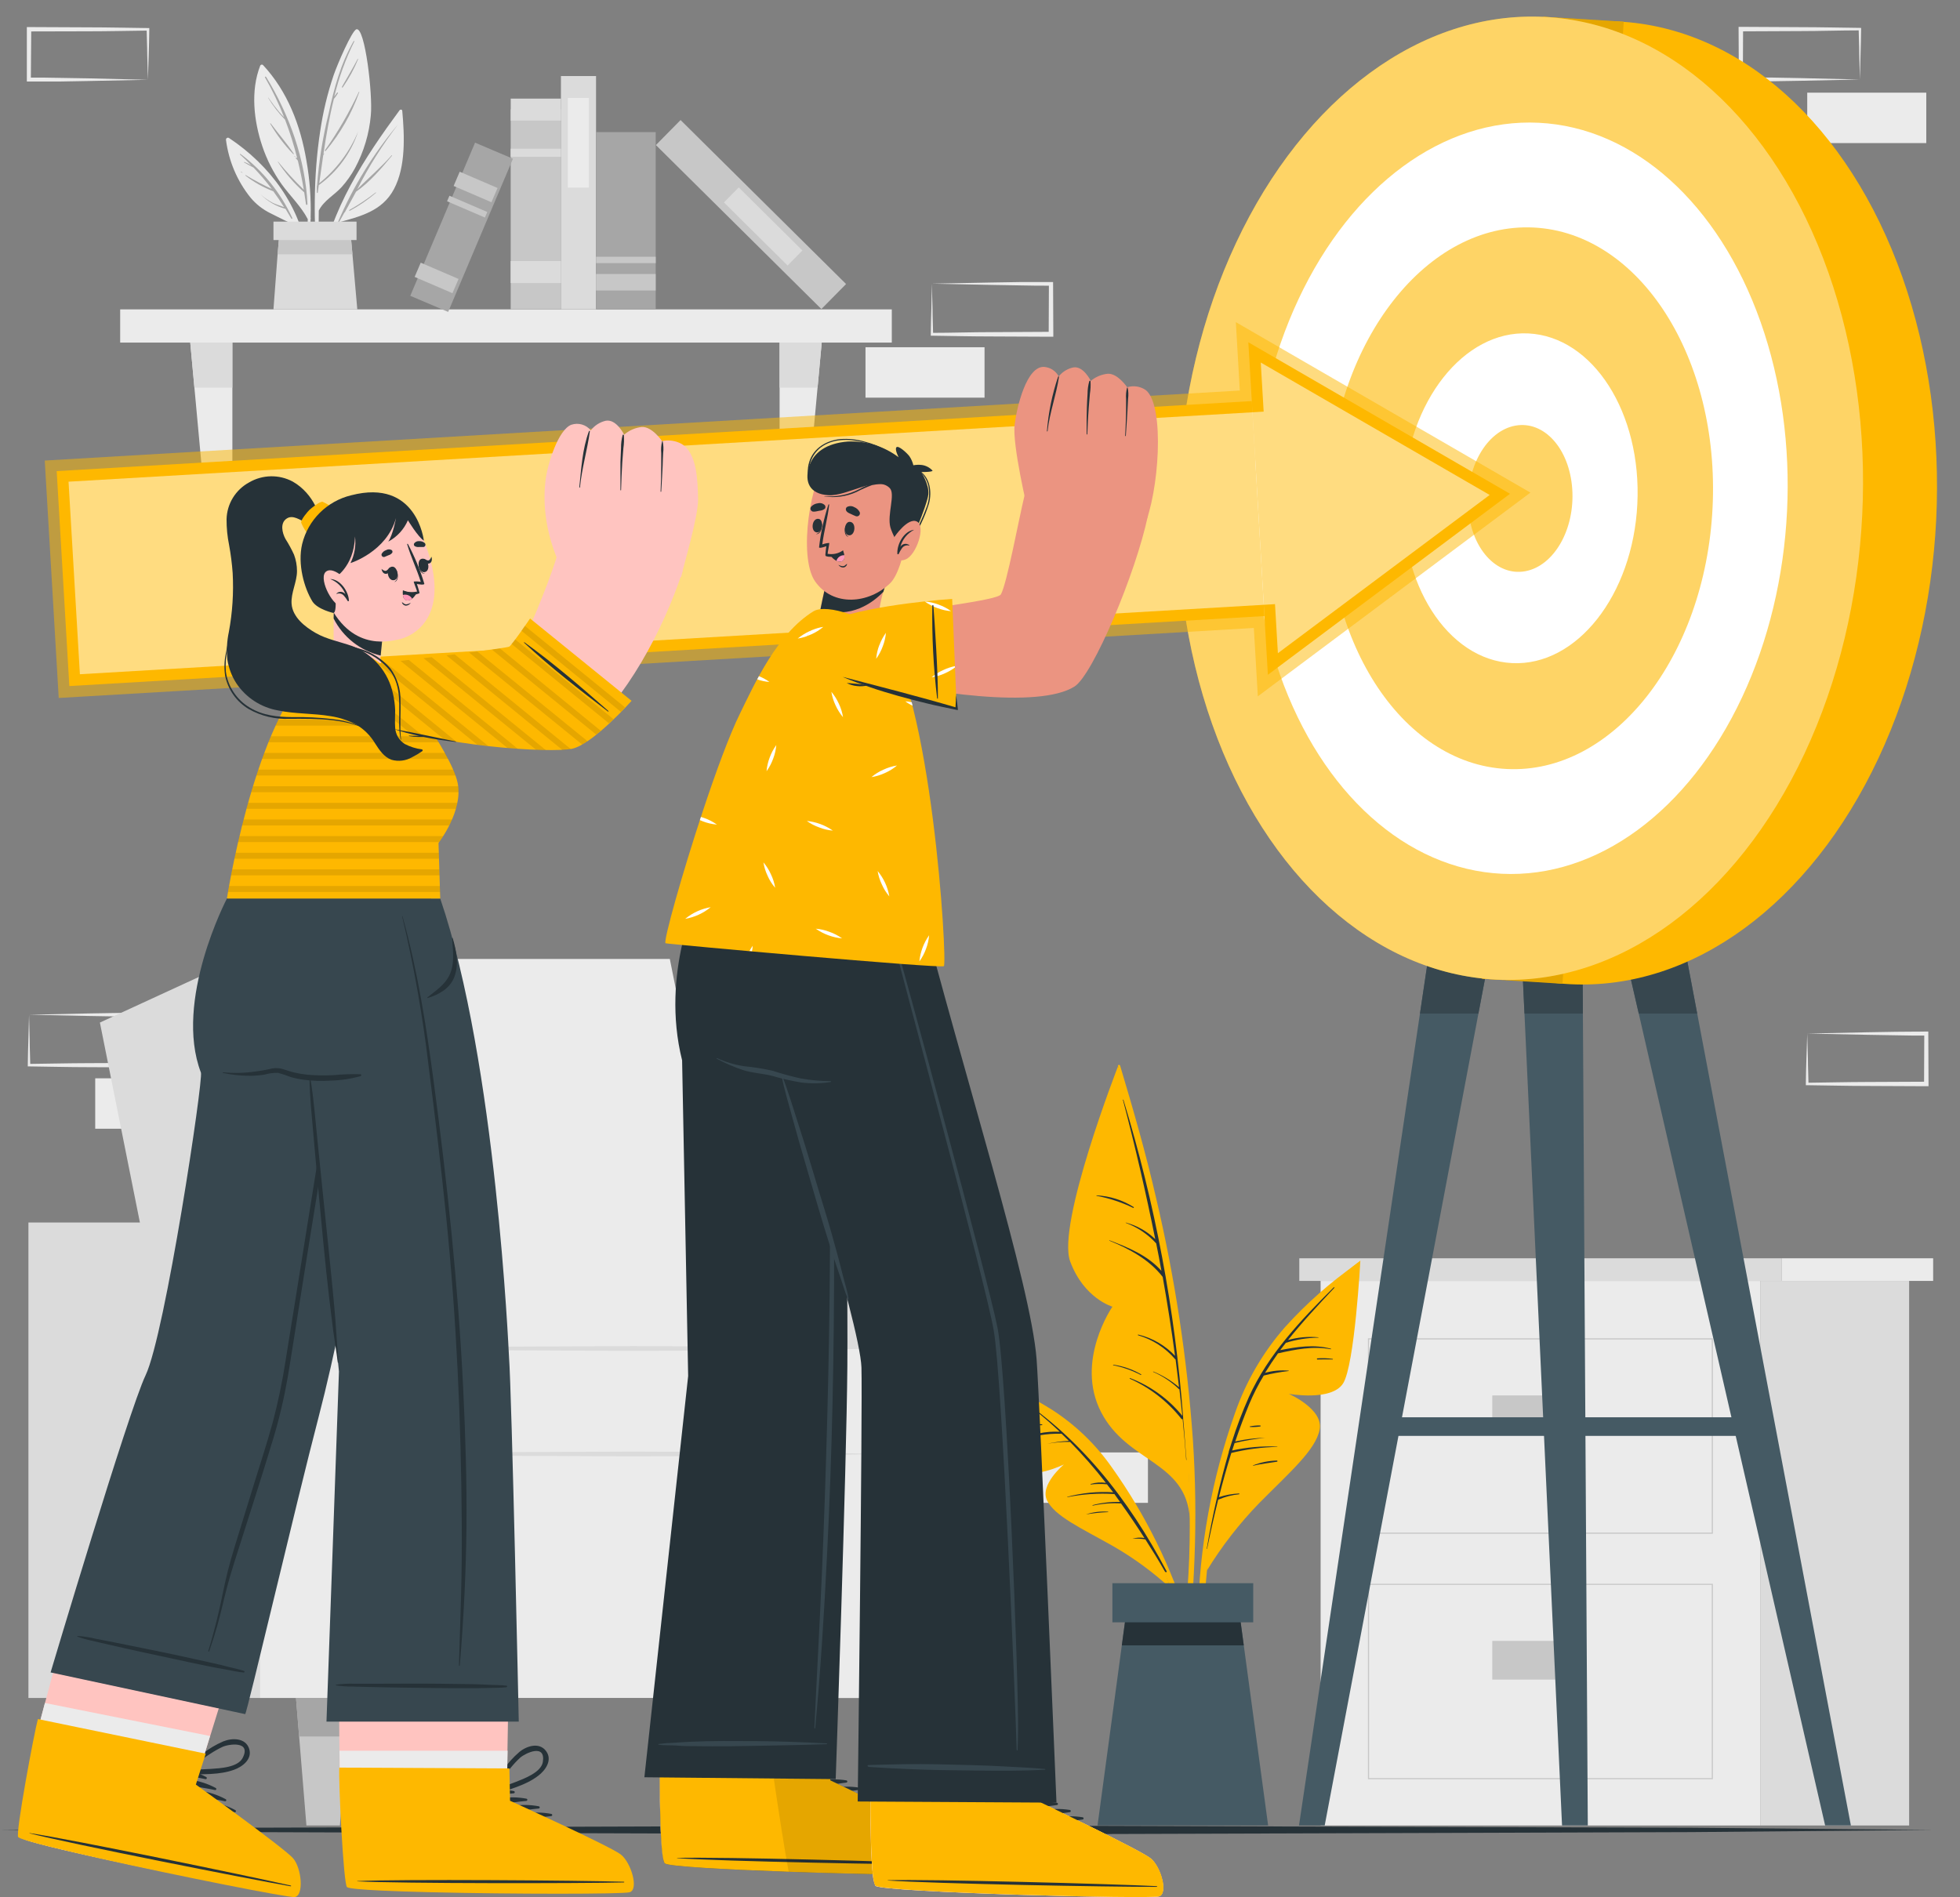
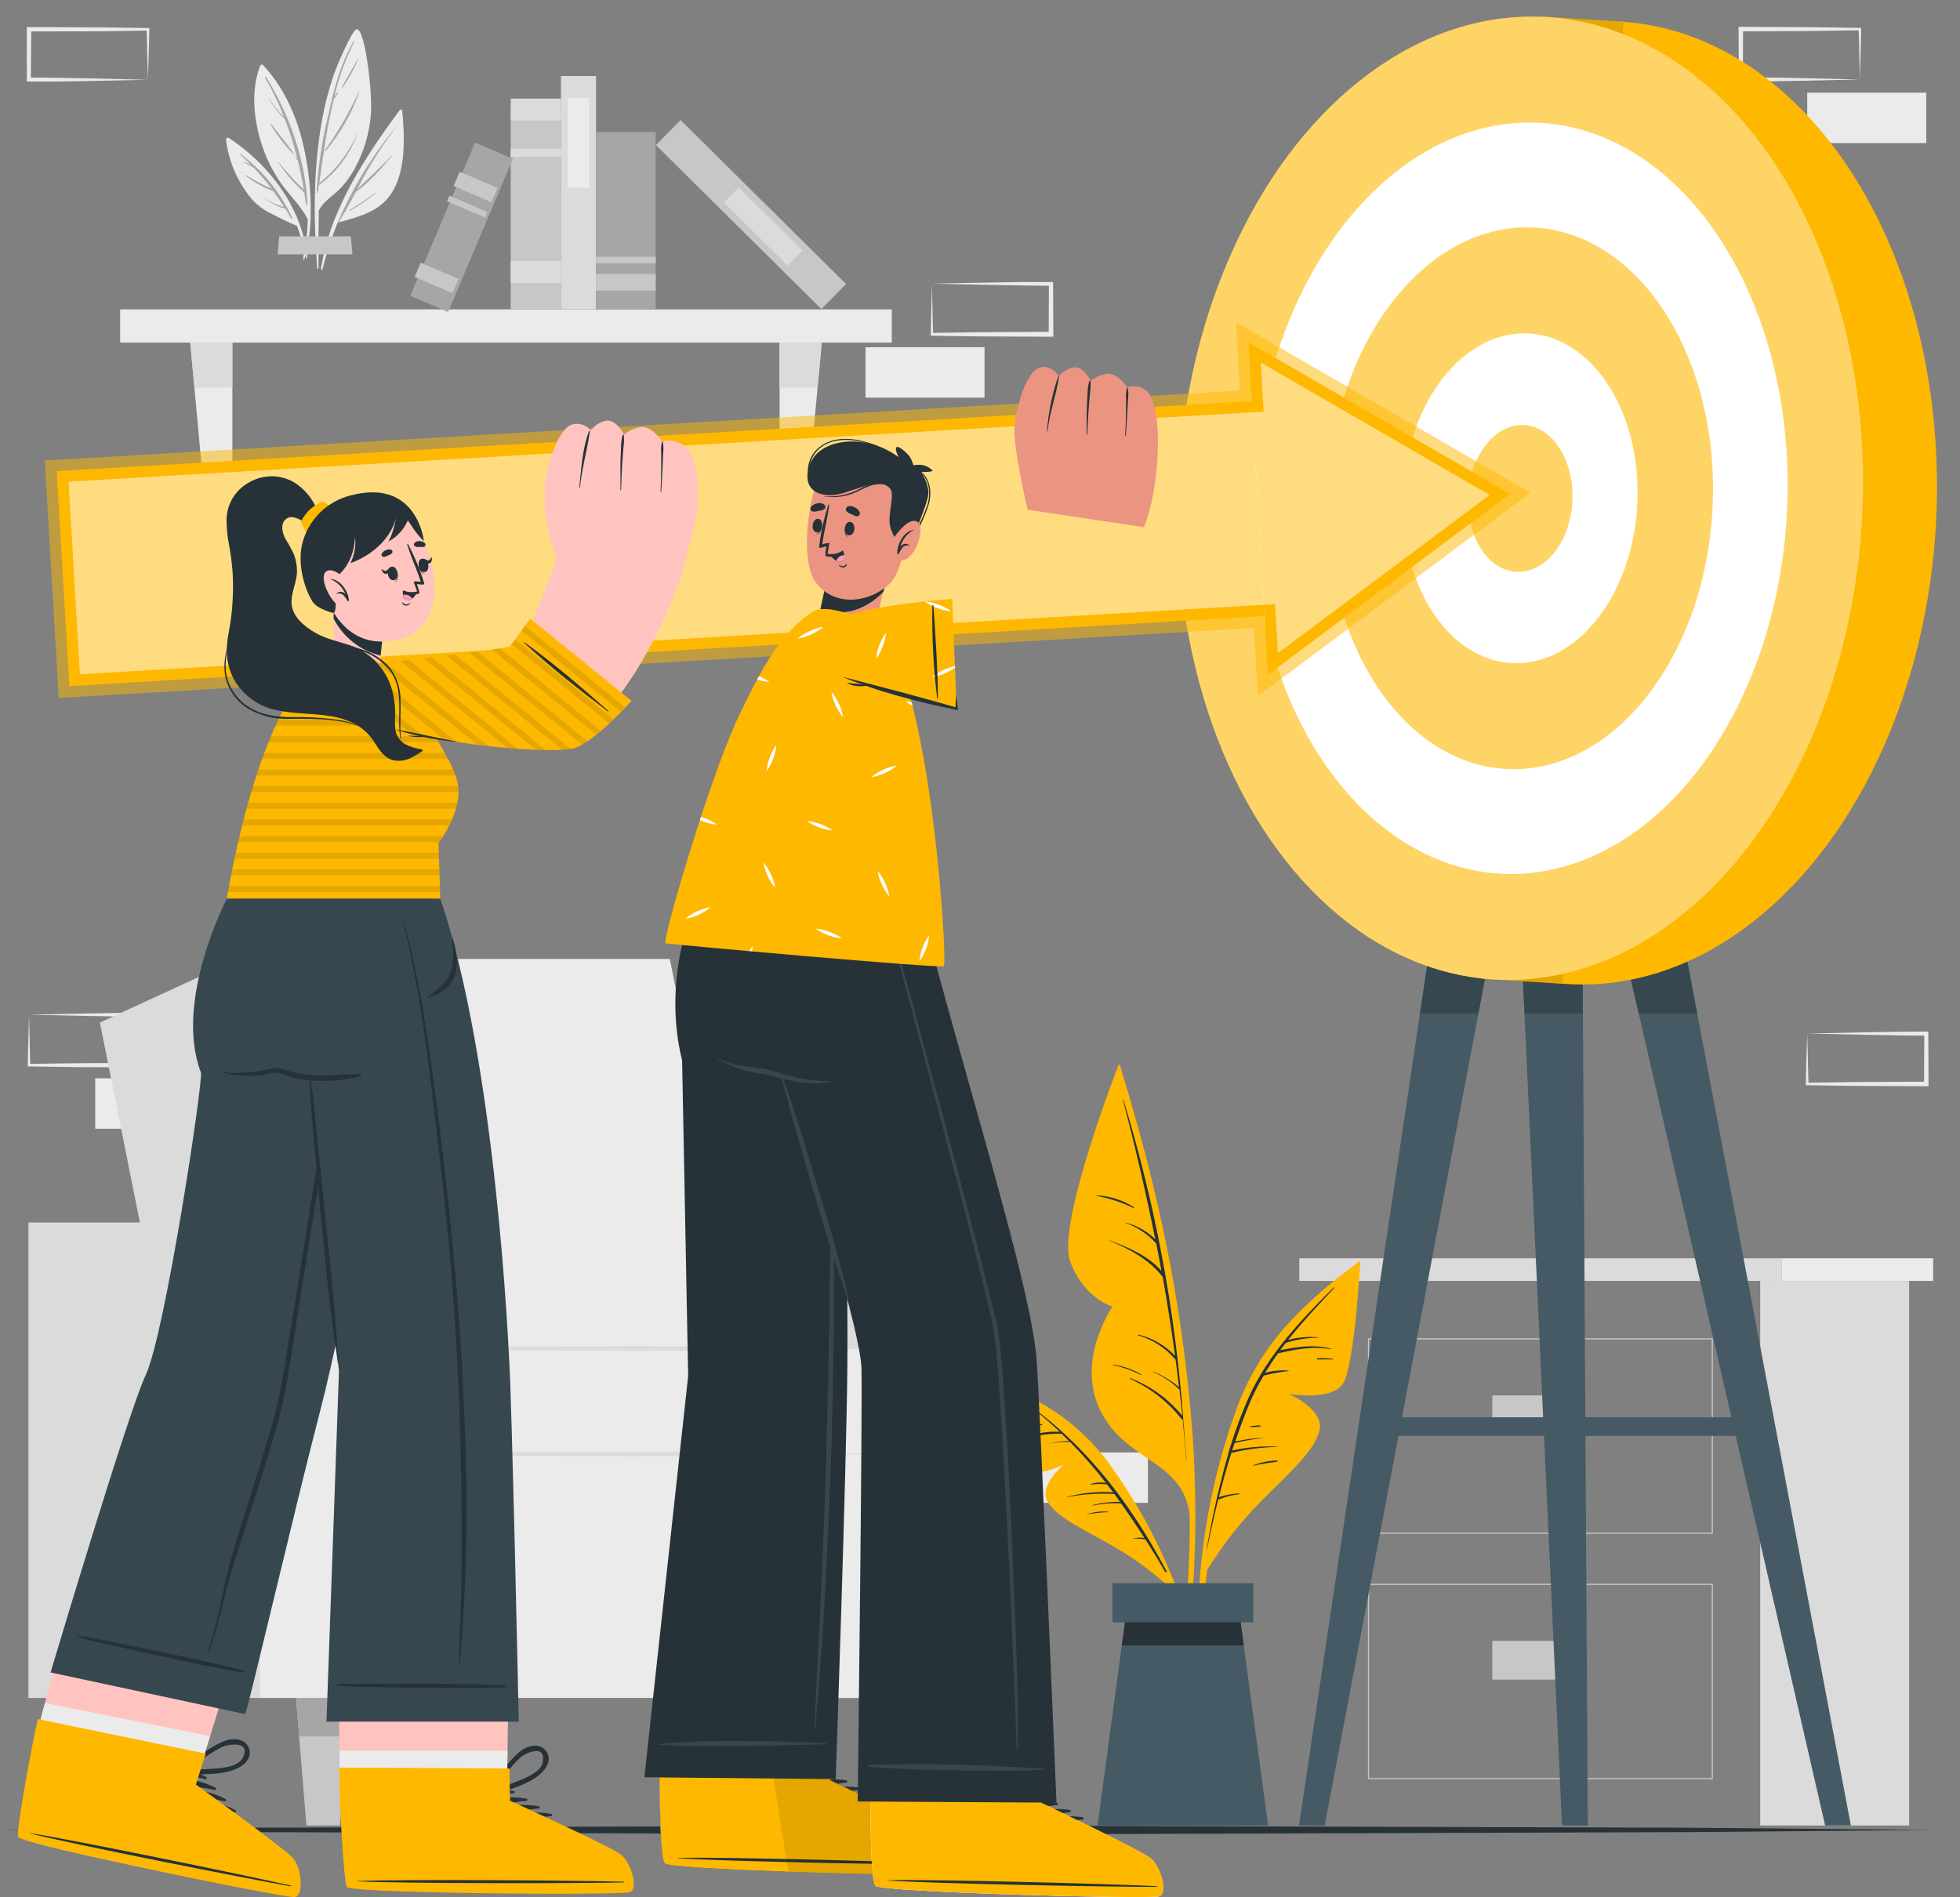
<svg xmlns="http://www.w3.org/2000/svg" width="219px" height="212px" viewBox="0 0 219 212" version="1.1">
  <rect x="0" y="0" width="219" height="212" fill="#808080" stroke="none" />
  <title>Shared goals-cuate (1)</title>
  <g id="Home" stroke="none" stroke-width="1" fill="none" fill-rule="evenodd">
    <g id="COSA-DEVI-SAPERE_DESKTOP-1920px" transform="translate(-1028, -5298)" fill-rule="nonzero">
      <g id="NOLEGGIATORE" transform="translate(548, 5057)">
        <g id="Group-28" transform="translate(0, 241)">
          <g id="Shared-goals-cuate-(1)" transform="translate(480, 0)">
            <g id="freepik--background-complete--inject-68" transform="translate(3, 3)">
              <rect id="Rectangle" fill="#EBEBEB" transform="translate(14.29, 120.318) rotate(180) translate(-14.29, -120.318) " x="7.64" y="117.5" width="13.301" height="5.634" />
              <path d="M15.064,110.396 L21.654,110.255 L24.999,110.2 C26.119,110.175 27.244,110.2 28.364,110.175 L28.585,110.175 L28.585,110.401 L28.615,116.035 L28.615,116.287 L28.374,116.287 L21.724,116.257 C19.509,116.257 17.289,116.196 15.074,116.171 L14.933,116.171 L14.933,116.035 C14.933,115.079 14.973,114.127 14.998,113.191 L15.064,110.396 Z M15.064,110.396 L15.134,113.241 C15.134,114.182 15.189,115.109 15.199,116.03 L15.064,115.894 C17.279,115.869 19.499,115.814 21.714,115.809 L28.374,115.779 L28.123,116.03 L28.123,110.396 L28.374,110.643 C27.279,110.643 26.184,110.643 25.084,110.613 L21.779,110.557 L15.064,110.396 Z" id="Shape" fill="#EBEBEB" />
              <path d="M0.246,110.396 L6.836,110.255 L10.181,110.2 C11.301,110.175 12.422,110.2 13.547,110.175 L13.768,110.175 L13.768,110.401 L13.798,116.035 L13.798,116.287 L13.547,116.287 L6.896,116.257 C4.676,116.257 2.461,116.196 0.246,116.171 L0.105,116.171 L0.105,116.035 C0.105,115.079 0.151,114.127 0.171,113.191 L0.246,110.396 Z M0.246,110.396 L0.316,113.241 C0.316,114.182 0.372,115.109 0.382,116.03 L0.246,115.894 C2.461,115.869 4.676,115.814 6.896,115.809 L13.547,115.779 L13.296,116.03 L13.296,110.396 L13.522,110.623 C12.422,110.623 11.332,110.623 10.232,110.593 L6.927,110.537 L0.246,110.396 Z" id="Shape" fill="#EBEBEB" />
              <path d="M204.813,5.886 L198.223,6.027 L194.877,6.082 C193.757,6.107 192.632,6.082 191.512,6.112 L191.291,6.112 L191.291,5.886 L191.261,0.252 L191.261,0 L191.512,0 L198.162,0.035 C200.383,0.035 202.598,0.091 204.813,0.116 L204.953,0.116 L204.953,0.252 C204.953,1.208 204.908,2.16 204.888,3.102 L204.813,5.886 Z M204.813,5.886 L204.742,3.041 C204.742,2.105 204.687,1.178 204.677,0.252 L204.813,0.393 C202.598,0.393 200.383,0.473 198.162,0.473 L191.512,0.503 L191.763,0.252 L191.738,5.886 L191.512,5.664 C192.607,5.664 193.702,5.664 194.802,5.664 L198.107,5.725 L204.813,5.886 Z" id="Shape" fill="#EBEBEB" />
              <rect id="Rectangle" fill="#EBEBEB" x="198.931" y="7.356" width="13.301" height="5.634" />
              <path d="M13.527,5.916 L6.932,6.052 L3.586,6.112 C2.466,6.112 1.346,6.112 0.226,6.112 L0,6.112 L0,5.916 L0,0.282 L0,0.025 L0.246,0.025 L6.896,0.055 C9.111,0.055 11.327,0.111 13.547,0.136 L13.682,0.136 L13.682,0.272 C13.682,1.223 13.637,2.175 13.617,3.117 L13.527,5.916 Z M13.527,5.916 L13.451,3.066 C13.451,2.13 13.396,1.203 13.386,0.282 L13.527,0.418 C11.306,0.443 9.091,0.498 6.876,0.498 L0.246,0.514 L0.492,0.262 L0.447,5.916 L0.246,5.669 C1.341,5.669 2.431,5.669 3.531,5.7 L6.836,5.755 L13.527,5.916 Z" id="Shape" fill="#EBEBEB" />
              <rect id="Rectangle" fill="#EBEBEB" transform="translate(100.357, 38.621) rotate(180) translate(-100.357, -38.621) " x="93.707" y="35.803" width="13.301" height="5.634" />
              <path d="M198.931,112.501 L205.526,112.36 L208.871,112.304 C209.991,112.279 211.111,112.304 212.232,112.274 L212.458,112.274 L212.458,112.501 L212.483,118.135 L212.483,118.387 L212.211,118.387 L205.561,118.356 C203.346,118.356 201.131,118.296 198.911,118.271 L198.775,118.271 L198.775,118.135 C198.775,117.178 198.82,116.227 198.841,115.29 L198.931,112.501 Z M198.931,112.501 L199.006,115.346 C199.006,116.287 199.062,117.213 199.072,118.135 L198.931,117.999 C201.151,117.974 203.366,117.918 205.581,117.913 L212.232,117.883 L211.985,118.135 L212.01,112.501 L212.232,112.727 C211.137,112.727 210.047,112.727 208.947,112.697 L205.641,112.642 L198.931,112.501 Z" id="Shape" fill="#EBEBEB" />
              <rect id="Rectangle" fill="#EBEBEB" transform="translate(118.615, 162.128) rotate(180) translate(-118.615, -162.128) " x="111.965" y="159.311" width="13.301" height="5.634" />
              <path d="M101.121,28.699 L107.736,28.573 L111.081,28.518 C112.201,28.518 113.321,28.518 114.446,28.518 L114.667,28.518 L114.667,28.744 L114.692,34.379 L114.692,34.63 L114.441,34.63 L107.791,34.6 C105.571,34.6 103.356,34.545 101.141,34.515 L101,34.515 L101,34.379 C101,33.422 101.045,32.47 101.065,31.534 L101.121,28.699 Z M101.121,28.699 L101.196,31.549 C101.196,32.485 101.251,33.412 101.261,34.333 L101.126,34.197 C103.341,34.197 105.556,34.117 107.776,34.117 L114.426,34.082 L114.175,34.333 L114.2,28.699 L114.426,28.926 C113.326,28.926 112.236,28.926 111.136,28.896 L107.831,28.84 L101.121,28.699 Z" id="Shape" fill="#EBEBEB" />
              <polygon id="Path" fill="#DBDBDB" points="34.663 159.482 17.806 159.482 8.162 111.272 23.592 104.163" />
              <polygon id="Path" fill="#EBEBEB" points="82.913 159.482 34.663 159.482 23.592 104.163 71.842 104.163" />
              <rect id="Rectangle" fill="#DBDBDB" x="0.176" y="133.617" width="25.833" height="53.134" />
              <polygon id="Path" fill="#DBDBDB" points="95.309 186.751 88.252 186.751 77.734 133.617 95.309 133.617" />
              <rect id="Rectangle" fill="#EBEBEB" x="26.008" y="133.617" width="14.195" height="53.134" />
              <rect id="Rectangle" fill="#EBEBEB" x="95.309" y="133.617" width="14.195" height="53.134" />
              <rect id="Rectangle" fill="#EBEBEB" x="40.203" y="159.482" width="55.106" height="27.264" />
              <rect id="Rectangle" fill="#EBEBEB" x="40.203" y="147.695" width="55.106" height="11.898" />
              <path d="M29.489,133.617 L34.849,133.522 L40.203,133.451 L40.364,133.451 L40.364,133.617 L40.429,139.846 L40.429,146.064 C40.429,150.207 40.459,154.351 40.429,158.5 C40.399,162.649 40.429,166.788 40.359,170.936 C40.288,175.085 40.268,179.224 40.178,183.373 C40.091,179.224 40.032,175.078 40.002,170.936 C39.947,166.788 39.942,162.644 39.927,158.5 C39.912,154.356 39.927,150.207 39.927,146.064 L39.927,139.846 L39.987,133.627 L40.148,133.789 L34.793,133.723 L29.489,133.617 Z" id="Path" fill="#DBDBDB" />
              <path d="M95.309,133.617 C95.42,137.776 95.47,141.935 95.515,146.099 L95.575,158.581 L95.515,171.062 L95.44,177.306 L95.309,183.544 L95.178,177.306 L95.103,171.062 L95.043,158.581 L95.103,146.099 C95.148,141.935 95.178,137.776 95.309,133.617 Z" id="Path" fill="#DBDBDB" />
              <path d="M95.309,159.482 C90.718,159.593 86.127,159.643 81.531,159.688 L67.759,159.749 L53.991,159.688 L47.105,159.613 L40.203,159.482 L47.094,159.351 L53.981,159.275 L67.759,159.215 L81.531,159.275 C86.137,159.321 90.718,159.371 95.309,159.482 Z" id="Path" fill="#DBDBDB" />
              <path d="M95.309,147.695 C90.718,147.806 86.127,147.856 81.531,147.901 L67.759,147.962 L53.991,147.901 L47.105,147.826 L40.213,147.695 L47.105,147.564 L53.991,147.489 L67.769,147.428 L81.541,147.489 C86.137,147.534 90.718,147.584 95.309,147.695 Z" id="Path" fill="#DBDBDB" />
              <polygon id="Path" fill="#C7C7C7" points="9.996 186.746 9.644 191.051 8.83 201 5.088 201 4.274 191.051 3.923 186.746" />
              <polygon id="Path" fill="#A6A6A6" points="3.923 186.746 9.996 186.746 9.644 191.051 4.274 191.051" />
              <polygon id="Path" fill="#C7C7C7" points="36.145 186.746 35.793 191.051 34.979 201 31.237 201 30.424 191.051 30.072 186.746" />
              <polygon id="Path" fill="#A6A6A6" points="30.072 186.746 36.145 186.746 35.793 191.051 30.424 191.051" />
              <polygon id="Path" fill="#C7C7C7" points="79.512 186.746 79.166 191.051 78.352 201 74.61 201 73.796 191.051 73.444 186.746" />
              <polygon id="Path" fill="#A6A6A6" points="73.444 186.746 79.512 186.746 79.166 191.051 73.796 191.051" />
              <polygon id="Path" fill="#C7C7C7" points="105.671 186.746 105.32 191.051 104.506 201 100.764 201 99.95 191.051 99.599 186.746" />
              <polygon id="Path" fill="#A6A6A6" points="105.671 186.746 105.32 191.051 99.95 191.051 99.599 186.746" />
              <rect id="Rectangle" fill="#EBEBEB" x="10.427" y="31.574" width="86.218" height="3.711" />
              <polygon id="Path" fill="#EBEBEB" points="22.965 49.891 19.604 49.891 18.258 35.285 22.965 35.285" />
              <polygon id="Path" fill="#EBEBEB" points="84.108 49.891 87.468 49.891 88.814 35.285 84.108 35.285" />
              <polygon id="Path" fill="#DBDBDB" points="18.258 35.285 22.96 35.285 22.96 40.315 18.72 40.315" />
              <polygon id="Path" fill="#DBDBDB" points="88.814 35.285 88.352 40.315 84.108 40.315 84.108 35.285" />
              <path d="M41.65,9.315 C37.822,14.506 33.834,20.517 32.865,27.063 C32.864,27.105 32.894,27.141 32.935,27.148 C32.976,27.156 33.016,27.132 33.03,27.093 C33.472,25.318 34.037,23.577 34.723,21.882 C37.235,21.187 39.706,20.618 41.027,18.116 C42.348,15.613 42.202,12.19 41.946,9.385 C41.936,9.219 41.725,9.214 41.65,9.315 Z" id="Path" fill="#EBEBEB" />
              <path d="M34.763,21.816 C36.446,17.857 38.713,14.174 41.489,10.891 C39.742,13.166 38.21,15.6 36.913,18.161 C38.179,16.872 39.565,15.714 40.766,14.35 C40.766,14.35 40.826,14.35 40.806,14.39 C39.615,15.82 38.294,17.376 36.788,18.418 C36.372,19.19 35.95,19.962 35.522,20.734 C35.627,20.673 35.738,20.623 35.843,20.568 L35.487,20.744 C35.286,21.106 35.085,21.474 34.879,21.837 C34.839,21.967 34.723,21.897 34.763,21.816 Z" id="Path" fill="#A6A6A6" />
              <path d="M36.039,20.467 C37.067,19.889 38.05,19.233 38.978,18.503 C38.978,18.503 39.038,18.503 39.013,18.539 C38.114,19.319 37.13,19.994 36.079,20.553 C36.064,20.56 36.046,20.558 36.032,20.549 C36.018,20.539 36.011,20.523 36.012,20.506 C36.014,20.489 36.024,20.474 36.039,20.467 L36.039,20.467 Z" id="Path" fill="#A6A6A6" />
              <path d="M32.443,26.987 C32.443,27.068 32.583,27.063 32.583,26.987 C32.583,24.842 32.583,22.687 32.619,20.533 C33.166,19.425 34.341,18.811 35.16,17.919 C35.743,17.27 36.249,16.556 36.667,15.79 C37.651,13.958 38.253,11.945 38.435,9.874 C38.661,7.578 37.792,0.01 36.828,0.272 C36.325,0.408 34.708,4.159 34.281,5.397 C33.589,7.442 33.085,9.545 32.774,11.681 C31.996,16.726 32.061,21.907 32.443,26.987 Z" id="Path" fill="#EBEBEB" />
              <path d="M32.428,17.733 L32.428,17.733 C32.631,15.006 33.066,12.3 33.729,9.647 C34.341,6.807 35.06,4.139 36.516,1.591 C36.516,1.541 36.612,1.591 36.587,1.631 C35.617,3.599 34.865,5.667 34.346,7.799 C34.447,7.648 34.562,7.502 34.663,7.356 C34.703,7.301 34.798,7.356 34.758,7.411 C34.63,7.641 34.478,7.857 34.306,8.056 L34.306,8.056 C33.804,10.07 33.442,12.154 33.136,14.224 L33.206,14.143 C33.206,14.143 33.246,14.143 33.236,14.143 L33.116,14.35 C32.96,15.397 32.814,16.444 32.669,17.481 C34.582,15.944 36.08,13.95 37.024,11.681 C37.024,11.681 37.024,11.681 37.024,11.681 C36.227,14.1 34.684,16.204 32.619,17.688 C32.583,17.97 32.543,18.247 32.503,18.529 C32.503,18.584 32.403,18.569 32.403,18.529 C32.403,18.282 32.403,18.025 32.403,17.783 C32.401,17.763 32.411,17.744 32.428,17.733 L32.428,17.733 Z" id="Path" fill="#A6A6A6" />
              <path d="M33.307,13.801 C34.763,11.736 36.034,9.545 37.104,7.255 C37.104,7.255 37.164,7.255 37.154,7.255 C36.309,9.665 35.036,11.901 33.397,13.856 C33.387,13.872 33.369,13.882 33.351,13.882 C33.332,13.881 33.314,13.871 33.305,13.854 C33.296,13.837 33.297,13.817 33.307,13.801 L33.307,13.801 Z" id="Path" fill="#A6A6A6" />
              <path d="M35.2,6.717 C35.793,5.669 36.411,4.652 36.968,3.585 C36.968,3.555 37.024,3.585 37.014,3.61 C36.558,4.725 35.98,5.785 35.291,6.772 C35.273,6.788 35.246,6.791 35.225,6.778 C35.204,6.765 35.194,6.74 35.2,6.717 L35.2,6.717 Z" id="Path" fill="#A6A6A6" />
              <path d="M31.388,21.489 C31.36,22.912 31.191,24.329 30.886,25.718 C30.886,25.87 30.931,26.021 30.951,26.182 C31.388,24.646 31.643,23.064 31.709,21.469 C31.732,21.423 31.732,21.369 31.709,21.323 L31.709,21.323 C31.77,19.186 31.612,17.048 31.237,14.944 C30.574,11.001 29.128,7.215 26.385,4.265 C26.339,4.226 26.277,4.21 26.218,4.222 C26.158,4.233 26.107,4.271 26.079,4.325 C24.974,7.145 25.36,10.513 26.305,13.327 C26.816,14.852 27.549,16.292 28.48,17.602 C29.434,18.921 30.635,20.044 31.388,21.489 Z" id="Path" fill="#EBEBEB" />
              <path d="M26.722,5.579 C29.324,9.808 31.132,14.818 31.353,19.813 C31.353,19.903 31.207,19.928 31.192,19.838 C31.132,19.39 31.066,18.941 30.991,18.498 L30.991,18.498 C29.863,17.495 28.872,16.347 28.043,15.085 C28.043,15.085 28.043,15.034 28.083,15.085 C28.976,16.18 29.932,17.222 30.946,18.206 C30.758,17.105 30.536,16.018 30.278,14.944 C30.208,14.868 30.142,14.783 30.072,14.702 C30.002,14.621 30.102,14.571 30.147,14.627 L30.213,14.697 C29.847,13.229 29.393,11.785 28.851,10.372 C28.129,9.634 27.495,8.815 26.963,7.93 C26.963,7.93 26.963,7.885 26.998,7.93 C27.372,8.482 27.775,9.015 28.203,9.526 C28.374,9.728 28.57,9.919 28.751,10.115 C28.151,8.583 27.439,7.097 26.621,5.669 C26.596,5.642 26.599,5.599 26.626,5.574 C26.654,5.549 26.697,5.551 26.722,5.579 Z" id="Path" fill="#A6A6A6" />
              <path d="M27.249,10.795 C28.088,11.928 29.047,13.01 29.826,14.178 C29.826,14.214 29.826,14.249 29.771,14.224 C28.777,13.2 27.912,12.059 27.194,10.825 C27.169,10.79 27.224,10.76 27.249,10.795 Z" id="Path" fill="#A6A6A6" />
              <path d="M29.946,14.44 L29.982,14.48 C29.982,14.48 29.982,14.541 29.941,14.516 L29.906,14.475 C29.881,14.475 29.921,14.42 29.946,14.44 Z" id="Path" fill="#A6A6A6" />
              <path d="M22.251,12.638 C22.555,15 23.504,17.232 24.994,19.087 C25.605,19.817 26.361,20.41 27.214,20.83 C28.178,21.308 29.188,21.837 30.182,22.249 C30.656,23.458 31.01,24.712 31.237,25.99 C31.267,25.88 31.298,25.769 31.333,25.658 C30.69,20.15 27.139,15.442 22.588,12.421 C22.515,12.376 22.423,12.376 22.351,12.422 C22.279,12.469 22.24,12.553 22.251,12.638 L22.251,12.638 Z" id="Path" fill="#EBEBEB" />
              <path d="M23.818,14.264 C23.788,14.264 23.818,14.178 23.869,14.204 C26.365,16.068 28.356,18.529 29.66,21.363 C29.695,21.439 29.59,21.504 29.55,21.429 C29.339,21.063 29.123,20.7 28.902,20.341 L28.902,20.341 C27.845,20.054 26.882,19.493 26.109,18.715 C26.506,19.077 26.946,19.388 27.42,19.641 C27.847,19.853 28.299,19.989 28.741,20.145 C28.354,19.531 27.957,18.941 27.535,18.373 C26.414,17.946 25.362,17.354 24.416,16.615 C24.406,16.606 24.404,16.59 24.412,16.578 C24.419,16.566 24.433,16.561 24.446,16.565 C25.393,17.134 26.368,17.651 27.37,18.116 C26.737,17.278 26.054,16.48 25.325,15.724 C24.974,15.538 24.612,15.347 24.271,15.15 C24.26,15.145 24.252,15.134 24.252,15.122 C24.252,15.11 24.26,15.1 24.271,15.095 C24.554,15.193 24.824,15.327 25.074,15.493 C24.697,15.075 24.276,14.667 23.818,14.264 Z" id="Path" fill="#A6A6A6" />
              <path d="M23.919,16.167 C23.98,16.206 24.039,16.248 24.095,16.293 C24.095,16.293 24.095,16.328 24.095,16.323 C24.032,16.293 23.971,16.258 23.914,16.218 C23.906,16.211 23.902,16.201 23.903,16.191 C23.904,16.181 23.91,16.172 23.919,16.167 Z" id="Path" fill="#A6A6A6" />
-               <polygon id="Path" fill="#DBDBDB" points="36.923 31.574 27.555 31.574 28.018 25.421 28.193 23.412 36.2 23.412 36.381 25.421" />
              <polygon id="Path" fill="#C7C7C7" points="36.381 25.421 28.018 25.421 28.193 23.412 36.2 23.412" />
-               <rect id="Rectangle" fill="#DBDBDB" x="27.555" y="21.766" width="9.282" height="2.059" />
              <polygon id="Rectangle" fill="#C7C7C7" transform="translate(56.869, 20.392) rotate(90) translate(-56.869, -20.392) " points="45.696 17.584 68.042 17.584 68.042 23.199 45.696 23.199" />
              <polygon id="Rectangle" fill="#DBDBDB" transform="translate(56.874, 9.249) rotate(90) translate(-56.874, -9.249) " points="55.645 6.441 58.103 6.441 58.103 12.057 55.645 12.057" />
              <polygon id="Rectangle" fill="#DBDBDB" transform="translate(56.869, 14.075) rotate(90) translate(-56.869, -14.075) " points="56.413 11.267 57.325 11.267 57.325 16.883 56.413 16.883" />
              <polygon id="Rectangle" fill="#DBDBDB" transform="translate(56.869, 27.4) rotate(90) translate(-56.869, -27.4) " points="55.64 24.592 58.098 24.592 58.098 30.208 55.64 30.208" />
              <polygon id="Rectangle" fill="#DBDBDB" transform="translate(61.638, 18.531) rotate(90) translate(-61.638, -18.531) " points="48.605 16.57 74.671 16.57 74.671 20.493 48.605 20.493" />
              <polygon id="Rectangle" fill="#EBEBEB" transform="translate(61.623, 12.957) rotate(90) translate(-61.623, -12.957) " points="56.611 11.78 66.635 11.78 66.635 14.135 56.611 14.135" />
              <polygon id="Rectangle" fill="#C7C7C7" transform="translate(80.911, 20.976) rotate(44.67) translate(-80.911, -20.976) " points="67.891 18.997 93.926 19.028 93.93 22.956 67.896 22.924" />
              <polygon id="Rectangle" fill="#DBDBDB" transform="translate(82.273, 22.307) rotate(44.67) translate(-82.273, -22.307) " points="77.265 21.122 87.277 21.134 87.28 23.492 77.268 23.48" />
              <polygon id="Rectangle" fill="#A6A6A6" transform="translate(66.935, 21.665) rotate(90) translate(-66.935, -21.665) " points="57.036 18.335 76.834 18.335 76.834 24.996 57.036 24.996" />
              <polygon id="Rectangle" fill="#C7C7C7" transform="translate(66.93, 28.543) rotate(90) translate(-66.93, -28.543) " points="66.008 25.213 67.851 25.213 67.851 31.873 66.008 31.873" />
              <polygon id="Rectangle" fill="#C7C7C7" transform="translate(66.935, 26.051) rotate(90) translate(-66.935, -26.051) " points="66.577 22.721 67.292 22.721 67.292 29.381 66.577 29.381" />
              <polygon id="Rectangle" fill="#A6A6A6" transform="translate(48.577, 22.399) rotate(112.973) translate(-48.577, -22.399) " points="39.287 20.107 57.871 20.091 57.867 24.69 39.283 24.706" />
              <polygon id="Rectangle" fill="#C7C7C7" transform="translate(45.783, 28.06) rotate(113.23) translate(-45.783, -28.06) " points="44.919 25.759 46.65 25.758 46.646 30.36 44.915 30.362" />
              <polygon id="Rectangle" fill="#C7C7C7" transform="translate(50.139, 17.895) rotate(113.23) translate(-50.139, -17.895) " points="49.275 15.594 51.007 15.592 51.003 20.195 49.271 20.197" />
              <polygon id="Rectangle" fill="#C7C7C7" transform="translate(49.2, 20.091) rotate(113.23) translate(-49.2, -20.091) " points="48.865 17.79 49.54 17.789 49.536 22.392 48.861 22.392" />
-               <rect id="Rectangle" fill="#EBEBEB" x="144.558" y="140.143" width="49.119" height="60.857" />
              <rect id="Rectangle" fill="#DBDBDB" x="142.177" y="137.615" width="53.875" height="2.528" />
              <rect id="Rectangle" fill="#EBEBEB" x="196.058" y="137.615" width="16.942" height="2.528" />
              <rect id="Rectangle" fill="#DBDBDB" x="193.677" y="140.143" width="16.641" height="60.857" />
              <path d="M188.388,168.399 L149.847,168.399 L149.847,146.557 L188.388,146.557 L188.388,168.399 Z M149.973,168.273 L188.262,168.273 L188.262,146.683 L149.973,146.683 L149.973,168.273 Z" id="Shape" fill="#C7C7C7" />
              <rect id="Rectangle" fill="#C7C7C7" x="163.741" y="152.941" width="7.504" height="4.325" />
              <path d="M173.535,157 L165.895,157 L165.895,153.203 L173.535,153.203 L173.535,157 Z M166.001,156.874 L173.38,156.874 L173.38,153.349 L166.001,153.349 L166.001,156.874 Z" id="Shape" fill="#C7C7C7" />
              <path d="M188.388,195.829 L149.847,195.829 L149.847,173.988 L188.388,173.988 L188.388,195.829 Z M149.973,195.703 L188.262,195.703 L188.262,174.113 L149.973,174.113 L149.973,195.703 Z" id="Shape" fill="#C7C7C7" />
              <rect id="Rectangle" fill="#C7C7C7" x="163.741" y="180.372" width="7.504" height="4.325" />
              <path d="M173.535,184.43 L165.895,184.43 L165.895,180.629 L173.535,180.629 L173.535,184.43 Z M166.001,184.304 L173.38,184.304 L173.38,180.78 L166.001,180.78 L166.001,184.304 Z" id="Shape" fill="#C7C7C7" />
            </g>
            <g id="freepik--Floor--inject-68" transform="translate(0, 204)" fill="#263238">
              <polygon id="Path" points="216 0.5 189.004 0.74 162.003 0.83 108 1 53.997 0.83 27.001 0.74 0 0.5 27.001 0.25 53.997 0.17 108 0 162.003 0.17 189.004 0.25" />
            </g>
            <g id="freepik--Target--inject-68" transform="translate(129, 0)">
              <polygon id="Path" fill="#455A64" points="74.931 204 77.808 204 57.657 97.519 50.491 97.519" />
              <polygon id="Path" fill="#37474F" points="50.491 97.519 54.106 113.266 60.634 113.266 57.662 97.534 57.657 97.519" />
              <polygon id="Path" fill="#455A64" points="45.534 204 48.412 204 47.769 97.519 40.608 97.519" />
              <polygon id="Path" fill="#37474F" points="40.608 97.519 41.336 113.266 47.864 113.266 47.769 97.534 47.769 97.519" />
              <polygon id="Path" fill="#455A64" points="19.015 204 16.143 204 32.006 97.519 39.172 97.519" />
              <polygon id="Path" fill="#37474F" points="29.661 113.266 36.189 113.266 39.172 97.519 32.006 97.519 32.001 97.534" />
              <rect id="Rectangle" fill="#455A64" transform="translate(45.823, 159.422) rotate(180) translate(-45.823, -159.422) " x="24.916" y="158.382" width="41.815" height="2.079" />
              <ellipse id="Oval" fill="#FEB800" transform="translate(49.133, 56.194) rotate(-87.17) translate(-49.133, -56.194) " cx="49.133" cy="56.194" rx="53.858" ry="38.254" />
              <polygon id="Path" fill="#FEB800" points="43.445 1.869 52.424 2.426 45.585 109.937 36.601 109.379" />
              <g id="Group" opacity="0.1" transform="translate(36.601, 1.869)" fill="#000000">
                <polygon id="Path" points="6.844 0 15.823 0.557 8.984 108.068 0 107.511" />
              </g>
              <ellipse id="Oval" fill="#FEB800" transform="translate(40.867, 55.681) rotate(-87.17) translate(-40.867, -55.681) " cx="40.867" cy="55.681" rx="53.858" ry="38.254" />
              <ellipse id="Oval" fill="#FFFFFF" transform="translate(40.867, 55.682) rotate(-87.17) translate(-40.867, -55.682) " cx="40.867" cy="55.682" rx="42.013" ry="29.843" />
              <ellipse id="Oval" fill="#FEB800" transform="translate(40.867, 55.682) rotate(-87.17) translate(-40.867, -55.682) " cx="40.867" cy="55.682" rx="30.293" ry="21.512" />
              <ellipse id="Oval" fill="#FFFFFF" transform="translate(40.867, 55.682) rotate(-87.17) translate(-40.867, -55.682) " cx="40.867" cy="55.682" rx="18.443" ry="13.096" />
              <path d="M46.674,54.637 C46.986,59.157 44.636,63.249 41.422,63.836 C38.208,64.424 35.361,61.266 35.054,56.772 C34.748,52.277 37.093,48.16 40.302,47.568 C43.511,46.975 46.363,50.118 46.674,54.637 Z" id="Path" fill="#FEB800" />
              <ellipse id="Oval" fill="#FFFFFF" opacity="0.4" transform="translate(40.867, 55.681) rotate(-87.17) translate(-40.867, -55.681) " cx="40.867" cy="55.681" rx="53.858" ry="38.254" />
            </g>
            <g id="freepik--Plant--inject-68" transform="translate(109, 119)">
              <path d="M24.468,55.139 C24.64,50.724 24.58,46.302 24.288,41.892 C23.644,32.798 22.271,23.772 20.182,14.902 C19.037,9.909 17.627,4.996 16.157,0.093 C16.112,-0.058 15.882,-0.013 15.922,0.139 C20.462,17.43 24.193,35.276 23.923,53.249 C23.853,58.303 23.278,63.221 22.803,68.22 C22.803,68.356 23.008,68.407 23.038,68.27 C23.988,64.015 24.293,59.532 24.468,55.139 Z" id="Path" fill="#FEB800" />
              <path d="M15.922,0.159 C15.922,0.159 9.036,17.819 10.576,21.968 C12.116,26.118 15.297,27.023 15.297,27.023 C15.297,27.023 11.086,33.088 14.027,38.799 C16.967,44.51 23.528,44.232 23.943,50.692 C23.943,50.671 24.308,23.651 15.922,0.159 Z" id="Path" fill="#FEB800" />
              <path d="M23.198,39.517 C23.207,39.485 23.207,39.452 23.198,39.421 C22.292,27.365 20.053,15.451 16.522,3.899 C16.522,3.869 16.457,3.899 16.467,3.899 C17.827,9.065 19.032,14.257 20.082,19.477 C19.158,18.592 18.028,17.955 16.797,17.627 C16.772,17.627 16.762,17.652 16.797,17.662 C18.091,18.142 19.254,18.927 20.187,19.952 C20.392,20.963 20.587,21.973 20.772,23.025 C19.237,21.286 17.102,20.427 14.967,19.608 C14.937,19.608 14.922,19.643 14.967,19.653 C17.192,20.568 19.402,21.746 20.912,23.697 C21.436,26.628 21.896,29.568 22.293,32.517 C21.18,31.34 19.754,30.515 18.187,30.141 C18.142,30.141 18.112,30.202 18.162,30.217 C19.778,30.687 21.224,31.623 22.323,32.911 L22.353,32.911 C22.488,33.947 22.618,34.988 22.738,36.024 C21.877,35.29 20.906,34.698 19.862,34.27 C19.837,34.27 19.822,34.306 19.862,34.316 C20.928,34.783 21.903,35.436 22.743,36.247 C22.756,36.251 22.77,36.251 22.783,36.247 C22.893,37.257 23.008,38.228 23.108,39.219 C21.558,37.325 19.546,35.872 17.272,35.003 C17.253,34.996 17.231,35.006 17.225,35.026 C17.218,35.046 17.228,35.067 17.247,35.074 C19.493,36.077 21.466,37.613 22.998,39.552 C23.032,39.596 23.09,39.614 23.143,39.598 C23.293,41.114 23.428,42.63 23.538,44.146 C23.538,44.146 23.573,44.172 23.573,44.146 C23.428,42.635 23.348,41.073 23.198,39.517 Z" id="Path" fill="#263238" />
              <path d="M17.667,15.888 C16.421,15.105 14.997,14.656 13.532,14.584 C13.518,14.584 13.507,14.595 13.507,14.609 C13.507,14.623 13.518,14.635 13.532,14.635 C14.947,14.903 16.322,15.357 17.622,15.984 C17.672,16.009 17.717,15.923 17.667,15.888 Z" id="Path" fill="#263238" />
              <path d="M18.502,34.584 C17.544,34.029 16.49,33.663 15.397,33.507 C15.357,33.507 15.357,33.563 15.397,33.568 C16.465,33.783 17.499,34.149 18.467,34.655 C18.507,34.675 18.542,34.604 18.502,34.584 Z" id="Path" fill="#263238" />
              <path d="M42.56,22.256 C39.651,24.291 36.979,26.651 34.594,29.292 C32.138,32.09 30.241,35.342 29.008,38.87 C26.394,46.224 24.988,53.962 24.848,61.776 C24.757,66.102 25.168,70.424 26.073,74.654 C26.085,74.721 26.149,74.765 26.216,74.752 C26.282,74.74 26.325,74.675 26.313,74.608 C25.187,67.144 25.229,59.548 26.438,52.097 C27.618,44.788 29.478,36.843 34.069,30.904 C36.569,27.675 39.69,25.132 42.775,22.504 C42.935,22.363 42.73,22.135 42.56,22.256 Z" id="Path" fill="#FEB800" />
              <path d="M25.848,56.514 C27.506,53.805 29.454,51.29 31.659,49.014 C35.099,45.531 37.999,43.06 38.449,40.76 C38.9,38.46 34.999,36.762 34.999,36.762 C34.999,36.762 39.765,37.626 41.065,35.605 C42.365,33.583 43,21.877 43,21.877 C43,21.877 34.349,28.135 30.304,36.904 C26.258,45.673 25.848,56.514 25.848,56.514 Z" id="Path" fill="#FEB800" />
              <path d="M40.01,24.88 C36.364,28.503 32.694,32.36 30.544,37.116 C29.812,38.763 29.172,40.45 28.628,42.17 L28.628,42.17 C28.518,42.514 28.403,42.863 28.298,43.211 C28.293,43.23 28.293,43.249 28.298,43.267 C27.279,46.823 26.456,50.434 25.833,54.083 C25.833,54.083 25.868,54.118 25.873,54.083 C26.243,52.259 26.658,50.414 27.118,48.574 L27.168,48.574 C27.892,48.261 28.66,48.063 29.443,47.988 C29.493,47.988 29.488,47.892 29.443,47.897 C28.678,47.93 27.921,48.07 27.193,48.311 C27.613,46.653 28.068,45.001 28.583,43.368 C30.268,42.956 31.991,42.729 33.724,42.691 C33.724,42.691 33.724,42.666 33.724,42.66 C32.029,42.582 30.331,42.728 28.673,43.095 C28.758,42.817 28.853,42.539 28.948,42.261 C30.074,41.987 31.217,41.791 32.369,41.675 C31.241,41.699 30.119,41.838 29.018,42.089 C29.493,40.679 30.018,39.289 30.569,37.935 C31.034,36.824 31.581,35.749 32.204,34.72 C33.116,34.489 34.044,34.32 34.979,34.215 C35.004,34.215 35.004,34.169 34.979,34.169 C34.095,34.095 33.204,34.179 32.349,34.417 C32.805,33.676 33.287,32.95 33.794,32.239 L33.794,32.239 C35.739,31.804 37.709,31.4 39.7,31.779 C39.73,31.779 39.745,31.723 39.7,31.718 C37.809,31.213 35.929,31.506 34.044,31.88 C34.247,31.603 34.457,31.331 34.674,31.061 C35.85,30.693 37.073,30.498 38.304,30.485 C38.329,30.485 38.334,30.444 38.304,30.444 C37.167,30.337 36.02,30.44 34.919,30.748 C36.524,28.726 38.299,26.831 40.055,24.955 C40.16,24.844 40.1,24.814 40.01,24.88 Z" id="Path" fill="#263238" />
              <path d="M39.915,32.86 C39.343,32.777 38.765,32.757 38.189,32.8 C38.162,32.808 38.142,32.833 38.142,32.863 C38.142,32.892 38.162,32.918 38.189,32.926 C38.76,32.926 39.335,32.896 39.905,32.926 C39.919,32.923 39.93,32.911 39.932,32.897 C39.935,32.882 39.928,32.867 39.915,32.86 Z" id="Path" fill="#263238" />
              <path d="M33.674,44.217 C32.76,44.24 31.856,44.423 31.004,44.758 C31.004,44.758 31.004,44.803 31.004,44.798 C31.889,44.586 32.779,44.5 33.674,44.349 C33.71,44.349 33.739,44.319 33.739,44.283 C33.739,44.247 33.71,44.217 33.674,44.217 L33.674,44.217 Z" id="Path" fill="#263238" />
              <path d="M31.804,40.295 C31.423,40.291 31.043,40.325 30.669,40.396 C30.634,40.396 30.634,40.467 30.669,40.467 C31.048,40.486 31.428,40.468 31.804,40.411 C31.874,40.401 31.874,40.295 31.804,40.295 Z" id="Path" fill="#263238" />
              <path d="M0.45,34.68 C3.271,35.646 5.973,36.933 8.506,38.516 C11.135,40.204 13.414,42.393 15.217,44.96 C19.023,50.299 21.939,56.232 23.848,62.524 C24.907,66.005 25.563,69.599 25.803,73.234 C25.792,73.282 25.75,73.317 25.7,73.317 C25.651,73.317 25.609,73.282 25.598,73.234 C24.799,66.929 23.027,60.789 20.347,55.038 C17.717,49.403 14.402,43.414 9.346,39.673 C6.581,37.652 3.475,36.312 0.38,34.907 C0.17,34.852 0.285,34.624 0.45,34.68 Z" id="Path" fill="#FEB800" />
              <path d="M21.803,58.501 C19.842,56.696 17.69,55.117 15.387,53.79 C11.801,51.768 8.886,50.454 8.001,48.695 C7.116,46.936 9.881,44.652 9.881,44.652 C9.881,44.652 6.221,46.461 4.706,45.132 C3.19,43.803 0,34.473 0,34.473 C0,34.473 8.446,37.505 13.722,43.666 C18.997,49.827 21.803,58.501 21.803,58.501 Z" id="Path" fill="#FEB800" />
              <path d="M21.347,56.58 C17.122,48.564 11.486,41.316 3.76,36.53 C3.76,36.53 3.76,36.53 3.76,36.53 C5.777,37.841 7.668,39.338 9.411,41.003 C7.84,40.916 6.274,41.249 4.871,41.968 C4.862,41.977 4.86,41.991 4.866,42.002 C4.872,42.013 4.883,42.02 4.896,42.019 C6.387,41.451 7.973,41.18 9.566,41.22 C9.582,41.225 9.6,41.225 9.616,41.22 C9.891,41.483 10.161,41.751 10.431,42.019 C9.615,42.057 8.803,42.167 8.006,42.347 C8.85,42.188 9.708,42.117 10.566,42.135 C11.985,43.581 13.321,45.108 14.567,46.709 C14,46.627 13.422,46.669 12.871,46.83 C12.858,46.836 12.849,46.849 12.849,46.863 C12.849,46.878 12.858,46.891 12.871,46.896 C13.472,46.824 14.079,46.816 14.682,46.871 C14.917,47.169 15.147,47.462 15.377,47.765 C13.653,47.657 11.922,47.828 10.251,48.271 C10.251,48.271 10.251,48.316 10.251,48.311 C11.984,47.965 13.754,47.848 15.517,47.962 C15.732,48.25 15.937,48.549 16.147,48.842 C15.119,48.816 14.092,48.935 13.097,49.196 C13.057,49.196 13.067,49.266 13.097,49.256 C14.134,49.03 15.197,48.947 16.257,49.009 C17.167,50.272 18.037,51.566 18.872,52.875 C18.425,52.796 17.966,52.823 17.532,52.956 C18.015,52.921 18.5,52.945 18.977,53.027 C19.732,54.209 20.477,55.407 21.157,56.61 C21.252,56.762 21.417,56.686 21.347,56.58 Z" id="Path" fill="#263238" />
              <path d="M14.792,49.934 C13.962,49.872 13.127,49.975 12.336,50.237 C13.144,50.1 13.959,50.015 14.777,49.984 C14.847,50.014 14.847,49.939 14.792,49.934 Z" id="Path" fill="#263238" />
              <path d="M7.421,40.164 C7.043,40.137 6.663,40.159 6.291,40.229 C6.271,40.229 6.256,40.245 6.256,40.265 C6.256,40.284 6.271,40.3 6.291,40.3 C6.661,40.26 7.026,40.275 7.401,40.265 C7.428,40.27 7.455,40.252 7.461,40.224 C7.466,40.196 7.448,40.169 7.421,40.164 Z" id="Path" fill="#263238" />
              <polygon id="Path" fill="#455A64" points="32.694 85 13.632 85 16.347 64.874 17.042 59.719 29.278 59.719 29.973 64.874" />
              <polygon id="Path" fill="#263238" points="29.973 64.874 16.347 64.874 17.042 59.719 29.278 59.719" />
              <rect id="Rectangle" fill="#455A64" x="15.292" y="57.924" width="15.737" height="4.372" />
            </g>
            <g id="freepik--Arrow--inject-68" transform="translate(5, 36)">
              <polygon id="Rectangle" fill="#FEB800" transform="translate(68.808, 24.745) rotate(-3.36) translate(-68.808, -24.745) " points="1.924 12.705 135.689 12.72 135.692 36.785 1.926 36.77" />
              <polygon id="Path" fill="#FEB800" points="134.482 2.251 136.667 39.407 163.719 19.181" />
              <g id="Group" opacity="0.5">
                <polygon id="Path" fill="#FFFFFF" points="163.719 19.181 136.667 39.402 136.279 32.844 2.744 40.668 1.329 16.643 134.864 8.819 134.477 2.251" />
                <path d="M1.561,42 L0,15.467 L133.53,7.643 L133.087,0 L166,19.05 L135.544,41.814 L135.096,34.176 L1.561,42 Z M2.658,17.829 L3.927,39.347 L137.462,31.513 L137.785,36.995 L161.448,19.312 L135.871,4.513 L136.194,10 L2.658,17.829 Z" id="Shape" fill="#FEB800" />
              </g>
            </g>
            <g id="freepik--character-2--inject-68" transform="translate(72, 41)">
              <path d="M2.226,137.612 C2.226,137.612 1.721,157.492 1.721,157.507 C1.721,161.181 1.812,164.403 2.009,166.039 L2.009,166.069 C2.016,166.463 2.11,166.851 2.287,167.204 L2.287,167.204 C3.392,167.942 32.931,168.709 33.971,168.388 C35.011,168.067 34.178,165.096 33.057,164.157 C31.937,163.219 20.766,157.959 20.766,157.959 L21.089,138.088 L2.226,137.612 Z" id="Path" fill="#EB9481" />
              <path d="M1.686,153.562 C1.686,153.562 1.721,157.492 1.716,157.507 C1.716,161.181 1.807,164.403 2.004,166.039 L2.004,166.069 C2.054,166.457 2.147,166.837 2.282,167.204 L2.282,167.204 C3.387,167.942 32.926,168.709 33.966,168.388 C35.006,168.067 34.173,165.096 33.052,164.157 C31.932,163.219 20.766,157.959 20.766,157.959 L20.766,153.944 L1.686,153.562 Z" id="Path" fill="#FFFFFF" />
              <path d="M22.573,157.959 C20.61,157.638 18.217,157.989 16.748,159.409 C16.693,159.464 16.773,159.54 16.834,159.52 C18.694,158.879 20.618,158.438 22.573,158.205 C22.632,158.193 22.674,158.141 22.674,158.082 C22.674,158.022 22.632,157.971 22.573,157.959 Z" id="Path" fill="#263238" />
              <path d="M24.017,158.772 C22.048,158.451 19.661,158.802 18.192,160.217 C18.136,160.272 18.217,160.353 18.278,160.333 C20.138,159.692 22.062,159.251 24.017,159.018 C24.076,159.006 24.118,158.954 24.118,158.895 C24.118,158.835 24.076,158.784 24.017,158.772 Z" id="Path" fill="#263238" />
              <path d="M25.44,159.59 C23.472,159.269 21.084,159.615 19.615,161.035 C19.56,161.091 19.615,161.171 19.701,161.151 C21.56,160.51 23.482,160.069 25.435,159.836 C25.494,159.825 25.538,159.775 25.539,159.715 C25.54,159.655 25.499,159.603 25.44,159.59 Z" id="Path" fill="#263238" />
              <path d="M33.986,168.433 C32.946,168.75 3.407,167.987 2.302,167.249 C1.878,166.978 1.736,162.692 1.721,157.507 L1.721,157.341 L20.781,157.622 L20.781,157.944 C20.781,157.944 31.957,163.264 33.088,164.207 C34.218,165.151 35.026,168.117 33.986,168.433 Z" id="Path" fill="#37474F" />
              <path d="M1.716,157.341 L1.716,157.507 C1.741,162.692 1.878,166.978 2.302,167.249 C2.807,167.585 9.207,167.926 16.122,168.172 C24.406,168.463 33.421,168.609 33.986,168.433 C35.026,168.117 34.188,165.141 33.072,164.202 C31.957,163.264 20.766,157.959 20.766,157.959 L20.766,157.643 L14.426,157.532 L1.716,157.341 Z" id="Path" fill="#FEB800" />
              <path d="M33.678,167.284 C28.706,167.033 8.611,166.491 3.675,166.622 C3.634,166.622 3.634,166.652 3.675,166.652 C8.601,167.008 28.696,167.389 33.678,167.364 C33.784,167.364 33.784,167.289 33.678,167.284 Z" id="Path" fill="#263238" />
              <path d="M14.426,157.532 C14.891,160.704 15.602,165.382 16.122,168.172 C24.406,168.463 33.421,168.609 33.986,168.433 C35.026,168.117 34.188,165.141 33.072,164.202 C31.957,163.264 20.766,157.959 20.766,157.959 L20.766,157.643 L14.426,157.532 Z" id="Path" fill="#000000" opacity="0.1" />
              <path d="M0,157.612 L21.377,157.818 C21.377,157.818 22.588,123.187 22.679,111.673 C22.785,98.489 22.033,58.974 22.033,58.974 L6.052,58.974 C6.052,58.974 1.767,67.692 4.215,77.494 L4.891,112.773 L0,157.612 Z" id="Path" fill="#263238" />
              <path d="M1.585,153.893 C2.149,153.818 2.717,153.773 3.286,153.758 C3.917,153.713 4.548,153.667 5.179,153.642 C6.395,153.587 7.612,153.567 8.828,153.562 C11.287,153.562 13.74,153.562 16.193,153.647 C17.591,153.693 18.984,153.748 20.377,153.828 C20.433,153.828 20.428,153.913 20.377,153.913 C17.944,154.004 15.506,154.039 13.073,154.089 C10.641,154.139 8.208,154.179 5.78,154.134 C5.078,154.134 4.381,154.134 3.685,154.074 C2.988,154.014 2.277,154.074 1.595,153.974 C1.555,153.969 1.534,153.903 1.585,153.893 Z" id="Path" fill="#37474F" />
              <path d="M19.837,134.791 C20.085,129.069 20.271,123.343 20.428,117.621 C20.741,106.168 20.823,94.713 20.675,83.256 C20.595,76.831 20.423,70.407 20.231,63.983 C20.231,63.908 20.337,63.913 20.342,63.983 C20.953,75.481 21.19,87.005 21.2,98.519 C21.21,110.032 20.988,121.435 20.403,132.864 C20.085,139.283 19.691,145.712 19.085,152.112 C19.085,152.167 18.994,152.167 18.994,152.112 C19.257,146.345 19.585,140.573 19.837,134.791 Z" id="Path" fill="#37474F" />
              <path d="M25.092,140.769 C25.092,140.769 25.254,159.986 25.254,160.001 C25.254,163.675 25.339,166.898 25.536,168.559 C25.533,168.567 25.533,168.576 25.536,168.584 C25.537,168.979 25.632,169.368 25.814,169.718 C25.812,169.726 25.812,169.735 25.814,169.743 C26.914,170.481 56.453,171.249 57.493,170.923 C58.533,170.597 57.705,167.635 56.579,166.697 C55.454,165.758 44.273,160.438 44.273,160.438 L43.93,141.23 L25.092,140.769 Z" id="Path" fill="#EB9481" />
              <path d="M25.218,156.051 C25.218,156.051 25.254,159.986 25.254,160.001 C25.254,163.675 25.339,166.898 25.536,168.559 C25.533,168.567 25.533,168.576 25.536,168.584 C25.583,168.972 25.676,169.353 25.814,169.718 C25.812,169.726 25.812,169.735 25.814,169.743 C26.914,170.481 56.453,171.249 57.493,170.923 C58.533,170.597 57.705,167.635 56.579,166.697 C55.454,165.758 44.273,160.438 44.273,160.438 L44.298,156.423 L25.218,156.051 Z" id="Path" fill="#FFFFFF" />
              <path d="M46.111,160.468 C44.142,160.147 41.754,160.493 40.285,161.914 C40.23,161.969 40.285,162.049 40.371,162.029 C42.23,161.388 44.152,160.947 46.105,160.714 C46.165,160.704 46.208,160.653 46.209,160.593 C46.21,160.534 46.169,160.481 46.111,160.468 Z" id="Path" fill="#263238" />
              <path d="M47.544,161.266 C45.575,160.945 43.188,161.291 41.719,162.712 C41.664,162.767 41.719,162.847 41.805,162.827 C43.663,162.186 45.586,161.745 47.539,161.512 C47.598,161.502 47.641,161.451 47.643,161.391 C47.644,161.332 47.603,161.279 47.544,161.266 Z" id="Path" fill="#263238" />
              <path d="M48.978,162.084 C47.009,161.763 44.616,162.084 43.153,163.53 C43.092,163.585 43.153,163.665 43.238,163.645 C45.097,163.004 47.019,162.563 48.973,162.33 C49.032,162.32 49.075,162.269 49.076,162.209 C49.077,162.15 49.036,162.097 48.978,162.084 Z" id="Path" fill="#263238" />
              <path d="M57.518,170.923 C56.478,171.244 26.944,170.481 25.839,169.743 C25.415,169.467 25.274,165.181 25.254,160.001 C25.254,159.946 25.254,159.891 25.254,159.836 L44.314,160.117 L44.314,160.438 C44.314,160.438 55.484,165.758 56.615,166.697 C57.745,167.635 58.563,170.612 57.518,170.923 Z" id="Path" fill="#FEB800" />
              <path d="M57.215,169.778 C52.238,169.528 32.149,168.985 27.207,169.116 C27.172,169.116 27.167,169.116 27.207,169.146 C32.134,169.502 52.233,169.879 57.215,169.859 C57.331,169.859 57.331,169.783 57.215,169.778 Z" id="Path" fill="#263238" />
              <path d="M15.325,79.291 C15.325,79.291 24.093,106.775 24.254,111.824 C24.385,116.13 23.835,160.318 23.835,160.318 L46.045,160.448 C46.045,160.448 44.172,115.388 43.824,110.901 C43.178,102.509 35.783,79.471 30.498,58.949 L6.552,58.949 C6.552,58.949 6.759,69.699 11.675,77.469 C11.675,77.469 13.921,78.493 15.325,79.291 Z" id="Path" fill="#263238" />
              <path d="M25.026,156.247 C27.591,156.172 30.251,156.097 32.815,156.162 C35.379,156.227 37.913,156.262 40.452,156.413 C41.891,156.498 43.329,156.548 44.768,156.689 C44.813,156.689 44.813,156.764 44.768,156.764 C42.204,156.915 39.629,156.885 37.065,156.86 C34.501,156.834 31.972,156.809 29.428,156.694 C27.984,156.629 26.551,156.558 25.112,156.458 C24.941,156.453 24.86,156.252 25.026,156.247 Z" id="Path" fill="#37474F" />
              <path d="M27.858,63.561 C28.651,66.186 38.458,102.208 39.468,107.437 C40.477,112.667 41.845,147.007 41.749,152.513 C41.749,153.196 41.724,153.878 41.699,154.561 C41.699,154.589 41.676,154.611 41.648,154.611 C41.62,154.611 41.598,154.589 41.598,154.561 C41.446,149.09 39.978,113.054 39.034,107.688 C38.15,102.418 28.378,66.613 27.697,63.601 C27.697,63.562 27.723,63.528 27.762,63.519 C27.8,63.509 27.84,63.527 27.858,63.561 Z" id="Path" fill="#37474F" />
              <path d="M20.817,79.823 C19.712,79.815 18.609,79.716 17.52,79.527 C16.441,79.293 15.374,79.003 14.325,78.658 C13.292,78.426 12.245,78.258 11.191,78.157 C10.129,78.003 9.095,77.697 8.122,77.248 C8.076,77.248 8.041,77.293 8.086,77.313 C9.029,77.819 10.014,78.244 11.029,78.583 C12.079,78.914 13.179,78.96 14.25,79.221 C15.328,79.539 16.426,79.791 17.536,79.973 C18.63,80.106 19.738,80.086 20.827,79.913 C20.872,79.888 20.857,79.823 20.817,79.823 Z" id="Path" fill="#37474F" />
              <path d="M22.215,101.686 C22.003,100.868 21.806,100.054 21.584,99.241 C21.135,97.6 20.68,95.959 20.181,94.333 C19.171,91.101 18.252,87.848 17.208,84.636 C16.612,82.809 16.077,80.967 15.38,79.175 C15.373,79.156 15.352,79.146 15.332,79.153 C15.313,79.16 15.303,79.181 15.31,79.2 C15.663,80.867 16.158,82.498 16.602,84.139 C17.046,85.78 17.52,87.417 18,89.053 C18.944,92.295 19.873,95.547 20.907,98.77 C21.194,99.673 21.493,100.573 21.806,101.47 C22.124,102.383 22.376,103.327 22.76,104.215 C22.785,104.265 22.851,104.245 22.841,104.215 C22.694,103.347 22.432,102.519 22.215,101.686 Z" id="Path" fill="#37474F" />
              <path d="M24.84,32.328 C23.234,32.539 20.468,29.653 19.605,27.61 C19.761,26.533 19.972,25.464 20.236,24.408 C20.443,23.404 20.645,22.235 20.741,21.176 L27.257,23.474 C26.74,24.765 26.382,26.113 26.192,27.49 C26.182,27.635 26.182,27.781 26.192,27.926 C26.192,27.926 26.192,27.971 26.192,28.002 C26.263,28.83 26.394,32.127 24.84,32.328 Z" id="Path" fill="#EB9481" />
              <path d="M19.671,27.083 C23.093,28.227 25.572,26.31 26.702,25.136 C26.98,24.182 27.273,23.474 27.273,23.474 L20.756,21.176 C20.645,22.235 20.443,23.384 20.251,24.408 C20.009,25.532 19.777,26.511 19.671,27.083 Z" id="Path" fill="#263238" />
              <path d="M29.292,13.366 C30.104,15.705 29.1,22.591 27.459,24.177 C25.087,26.481 21.074,26.837 19.075,23.971 C17.142,21.191 18.611,12.242 20.453,10.786 C23.164,8.643 28.09,9.898 29.292,13.366 Z" id="Path" fill="#EB9481" />
              <path d="M22.472,17.748 C22.472,17.748 22.508,17.773 22.503,17.793 C22.427,18.255 22.422,18.797 22.826,19.008 C22.826,19.008 22.826,19.038 22.826,19.008 C22.311,18.897 22.326,18.174 22.472,17.748 Z" id="Path" fill="#263238" />
              <path d="M22.952,17.316 C23.714,17.351 23.578,18.862 22.876,18.822 C22.174,18.782 22.316,17.281 22.952,17.316 Z" id="Path" fill="#263238" />
              <path d="M19.837,17.512 C19.837,17.512 19.797,17.512 19.797,17.547 C19.797,18.019 19.661,18.551 19.222,18.666 C19.222,18.666 19.222,18.696 19.222,18.696 C19.747,18.666 19.888,17.959 19.837,17.512 Z" id="Path" fill="#263238" />
              <path d="M19.474,16.985 C18.722,16.864 18.535,18.365 19.227,18.491 C19.918,18.616 20.09,17.09 19.474,16.985 Z" id="Path" fill="#263238" />
              <path d="M23.613,16.679 C23.411,16.608 23.234,16.508 23.043,16.423 C22.851,16.337 22.639,16.262 22.538,16.046 C22.476,15.914 22.512,15.758 22.624,15.665 C22.874,15.521 23.181,15.521 23.431,15.665 C23.703,15.768 23.926,15.969 24.057,16.227 C24.113,16.354 24.085,16.502 23.988,16.601 C23.89,16.7 23.742,16.731 23.613,16.679 L23.613,16.679 Z" id="Path" fill="#263238" />
              <path d="M18.939,16.177 C19.151,16.177 19.348,16.112 19.555,16.076 C19.777,16.067 19.991,15.988 20.165,15.851 C20.253,15.735 20.253,15.575 20.165,15.459 C19.965,15.252 19.667,15.17 19.388,15.243 C19.097,15.273 18.827,15.409 18.631,15.625 C18.544,15.733 18.531,15.882 18.599,16.003 C18.666,16.124 18.801,16.193 18.939,16.177 Z" id="Path" fill="#263238" />
              <path d="M22.598,22.034 C22.477,22.134 22.351,22.275 22.179,22.275 C22.001,22.259 21.829,22.204 21.675,22.114 C21.794,22.315 22.016,22.433 22.25,22.42 C22.45,22.385 22.608,22.235 22.654,22.039 C22.654,22.039 22.614,22.019 22.598,22.034 Z" id="Path" fill="#263238" />
              <path d="M22.225,20.594 C21.953,20.946 21.545,21.169 21.099,21.206 C20.907,21.234 20.711,21.234 20.519,21.206 L20.413,21.181 L20.307,21.156 C20.259,21.14 20.226,21.096 20.226,21.045 L20.226,21.045 C20.224,21.03 20.224,21.015 20.226,21 L20.226,21 L20.226,20.94 C20.251,20.578 20.332,20.036 20.332,20.036 C20.196,20.092 19.494,20.333 19.519,20.147 C19.707,18.53 20.057,16.936 20.564,15.389 C20.571,15.371 20.588,15.358 20.607,15.358 C20.626,15.358 20.644,15.371 20.65,15.389 C20.489,16.895 20.065,18.34 19.878,19.841 C20.126,19.749 20.386,19.693 20.65,19.675 C20.701,19.675 20.473,20.724 20.473,20.885 L20.473,20.885 C21.067,20.996 21.68,20.864 22.174,20.518 C22.225,20.523 22.255,20.558 22.225,20.594 Z" id="Path" fill="#263238" />
              <path d="M20.751,21.02 C20.927,21.294 21.17,21.518 21.458,21.673 C21.614,21.749 21.79,21.775 21.962,21.748 C22.346,21.683 22.386,21.341 22.341,21.045 C22.316,20.886 22.274,20.729 22.215,20.578 C21.786,20.875 21.273,21.029 20.751,21.02 L20.751,21.02 Z" id="Path" fill="#263238" />
              <path d="M21.458,21.673 C21.614,21.749 21.79,21.775 21.962,21.748 C22.346,21.683 22.386,21.341 22.341,21.045 C21.936,21.027 21.571,21.286 21.458,21.673 L21.458,21.673 Z" id="Path" fill="#FF98B9" />
              <path d="M27.485,17.928 C27.106,16.498 28.075,14.214 27.414,13.542 C25.99,12.081 22.699,14.47 20.564,14.34 C18.429,14.209 17.894,12.834 18.384,11.193 C18.873,9.552 20.377,8.528 22.725,8.342 C24.768,8.248 26.779,8.87 28.408,10.099 C28.408,10.099 27.944,9.23 28.161,8.985 C28.378,8.739 29.332,9.612 29.615,9.988 C29.821,10.294 29.97,10.634 30.054,10.992 C30.367,10.937 30.687,10.927 31.003,10.962 C31.461,11.027 31.883,11.249 32.194,11.589 C32.224,11.72 31.462,11.76 30.932,11.75 C30.932,11.75 31.826,13.12 31.73,14.229 C31.634,15.339 29.524,20.503 29.105,20.533 C28.56,20.553 27.641,18.491 27.485,17.928 Z" id="Path" fill="#263238" />
              <path d="M30.74,11.589 C30.74,11.589 30.695,11.589 30.71,11.589 C31.195,12.035 31.545,12.607 31.72,13.241 C31.882,14.004 31.835,14.796 31.583,15.534 C31.077,16.938 30.422,18.284 29.63,19.55 C29.62,19.568 29.627,19.59 29.645,19.6 C29.663,19.609 29.686,19.603 29.695,19.585 C30.622,18.261 31.334,16.801 31.805,15.258 C32.139,13.973 31.937,12.408 30.74,11.589 Z" id="Path" fill="#263238" />
              <path d="M27.55,12.985 C26.926,12.869 26.286,12.869 25.662,12.985 C25.083,13.144 24.525,13.373 24.002,13.667 C22.803,14.288 21.452,14.559 20.105,14.45 C20.105,14.45 20.105,14.475 20.105,14.475 C21.331,14.667 22.587,14.492 23.714,13.973 C24.273,13.683 24.849,13.429 25.44,13.211 C26.129,13.067 26.836,13.033 27.535,13.11 C27.57,13.114 27.602,13.09 27.606,13.055 C27.61,13.02 27.585,12.989 27.55,12.985 L27.55,12.985 Z" id="Path" fill="#263238" />
              <path d="M27.177,9.396 C26.368,8.922 25.494,8.566 24.582,8.342 C23.715,8.095 22.811,8.002 21.912,8.066 C20.362,8.207 18.883,9.07 18.419,10.626 C18.166,11.414 18.218,12.268 18.565,13.02 C18.578,13.036 18.6,13.042 18.62,13.034 C18.639,13.025 18.65,13.005 18.646,12.985 C18.072,11.569 18.506,9.945 19.711,9 C21.044,7.996 22.81,8.036 24.365,8.392 C25.333,8.629 26.274,8.966 27.172,9.396 C27.172,9.396 27.182,9.396 27.177,9.396 Z" id="Path" fill="#263238" />
              <path d="M27.944,18.992 C27.944,18.992 29.458,16.754 30.468,17.291 C31.477,17.828 30.372,21.05 29.191,21.512 C28.894,21.651 28.553,21.664 28.246,21.548 C27.939,21.431 27.693,21.195 27.565,20.895 L27.944,18.992 Z" id="Path" fill="#EB9481" />
              <path d="M30.14,18.204 C29.373,18.597 28.811,19.297 28.595,20.127 C28.688,19.95 28.855,19.825 29.052,19.786 C29.248,19.747 29.451,19.799 29.605,19.926 C29.605,19.926 29.605,19.976 29.605,19.971 C29.303,19.881 28.978,19.99 28.792,20.242 C28.643,20.45 28.517,20.672 28.413,20.905 C28.373,20.98 28.242,20.945 28.267,20.86 L28.267,20.86 C28.206,19.821 29.004,18.33 30.14,18.204 Z" id="Path" fill="#263238" />
              <path d="M2.357,64.409 C2.423,64.495 33.148,67.26 33.461,66.969 C33.89,66.563 32.058,35.992 26.571,29.748 C25.223,28.207 20.453,26.36 18.883,27.319 C14.81,29.829 12.296,35.455 10.686,38.732 C9.49,41.161 7.955,45.342 6.532,49.639 C4.185,56.72 2.13,64.103 2.357,64.409 Z" id="Path" fill="#FEB800" />
              <path d="M20.892,36.308 C20.975,36.829 21.131,37.336 21.357,37.814 C21.574,38.294 21.856,38.744 22.195,39.149 C22.114,38.627 21.958,38.12 21.73,37.643 C21.513,37.162 21.231,36.713 20.892,36.308 L20.892,36.308 Z M26.061,56.329 C26.145,56.85 26.303,57.357 26.531,57.835 C26.743,58.319 27.025,58.771 27.368,59.175 C27.192,58.13 26.741,57.15 26.061,56.334 L26.061,56.329 Z M13.301,55.37 C13.384,55.892 13.542,56.399 13.77,56.876 C13.981,57.361 14.265,57.811 14.613,58.211 C14.53,57.689 14.37,57.181 14.139,56.705 C13.924,56.223 13.642,55.773 13.301,55.37 L13.301,55.37 Z M4.558,61.684 C5.607,61.503 6.589,61.053 7.41,60.379 C6.361,60.557 5.377,61.007 4.558,61.684 L4.558,61.684 Z M25.37,45.844 C25.894,45.762 26.404,45.606 26.884,45.382 C27.37,45.169 27.822,44.887 28.227,44.544 C27.702,44.628 27.192,44.785 26.712,45.011 C26.226,45.222 25.774,45.503 25.37,45.844 Z M17.122,30.361 C17.646,30.278 18.156,30.123 18.636,29.899 C19.123,29.685 19.577,29.403 19.984,29.061 C18.935,29.244 17.952,29.692 17.127,30.361 L17.122,30.361 Z M25.9,32.639 C26.21,32.212 26.458,31.744 26.637,31.249 C26.763,30.906 26.861,30.554 26.929,30.195 L26.788,30.004 C26.572,30.351 26.393,30.72 26.253,31.103 C26.06,31.595 25.941,32.113 25.9,32.639 L25.9,32.639 Z M13.649,45.187 C13.959,44.758 14.207,44.289 14.386,43.791 C14.576,43.3 14.695,42.785 14.739,42.261 C14.43,42.688 14.182,43.156 14.002,43.651 C13.811,44.147 13.692,44.667 13.649,45.197 L13.649,45.187 Z M11.736,65.263 L12.024,65.288 C12.066,65.091 12.093,64.891 12.104,64.691 C11.964,64.882 11.841,65.085 11.736,65.298 L11.736,65.263 Z M30.725,66.442 C31.035,66.015 31.283,65.547 31.462,65.052 C31.655,64.56 31.774,64.042 31.815,63.516 C31.204,64.381 30.828,65.389 30.725,66.442 L30.725,66.442 Z M6.199,50.647 C6.32,50.704 6.441,50.754 6.562,50.798 C7.058,50.987 7.578,51.105 8.107,51.149 C7.677,50.84 7.204,50.595 6.703,50.421 L6.32,50.291 L6.199,50.647 Z M19.151,62.783 C20.02,63.394 21.034,63.768 22.094,63.867 C21.664,63.561 21.194,63.316 20.695,63.14 C20.201,62.947 19.68,62.827 19.151,62.783 L19.151,62.783 Z M18.141,50.738 C18.572,51.047 19.044,51.294 19.545,51.47 C20.03,51.659 20.54,51.778 21.059,51.822 C20.19,51.211 19.175,50.838 18.116,50.738 L18.141,50.738 Z M29.14,37.362 C29.397,37.559 29.675,37.727 29.968,37.864 C29.938,37.733 29.902,37.608 29.872,37.477 C29.627,37.421 29.377,37.386 29.125,37.372 L29.14,37.362 Z M12.604,34.918 C13.044,35.078 13.504,35.176 13.972,35.209 C13.611,34.943 13.215,34.727 12.796,34.566 L12.604,34.918 Z" id="Shape" fill="#FFFFFF" />
-               <path d="M23.876,34.556 C31.755,36.418 44.021,38.26 48.059,35.721 C50.123,34.421 54.919,23.038 56.256,16.649 C56.605,14.987 42.9,12.658 42.466,14.415 C41.881,16.784 40.508,24.252 39.831,25.427 C39.443,26.099 30.745,27.103 23.739,28.207 C15.522,29.512 17.48,33.046 23.876,34.556 Z" id="Path" fill="#EB9481" />
              <path d="M44.712,0.006 C45.386,0.072 45.981,0.47 46.297,1.065 C46.705,0.552 47.28,0.197 47.923,0.061 C49.068,-0.135 49.876,1.566 49.876,1.566 C50.411,1.118 51.068,0.84 51.764,0.768 C52.879,0.693 53.945,2.274 53.945,2.274 C54.66,2.051 55.44,2.176 56.049,2.61 C58.174,4.382 57.508,14.054 55.802,17.913 L42.824,15.966 C42.824,15.966 41.083,8.678 41.371,6.43 C41.603,4.578 42.693,-0.185 44.712,0.006 Z" id="Path" fill="#EB9481" />
              <path d="M46.227,1.095 C45.563,3.064 45.144,5.107 44.98,7.178 C44.98,7.223 45.045,7.233 45.051,7.178 C45.263,5.17 46.03,3.122 46.323,1.11 C46.348,1.065 46.262,1.044 46.227,1.095 Z" id="Path" fill="#263238" />
              <path d="M49.71,1.602 C49.582,2.058 49.518,2.529 49.518,3.002 C49.482,3.504 49.462,4.006 49.442,4.508 C49.412,5.511 49.403,6.515 49.417,7.519 C49.417,7.564 49.487,7.574 49.492,7.519 C49.523,6.515 49.573,5.511 49.654,4.508 C49.689,4.006 49.735,3.504 49.78,3.002 C49.855,2.536 49.877,2.063 49.846,1.592 C49.835,1.561 49.806,1.542 49.774,1.544 C49.742,1.547 49.715,1.57 49.71,1.602 Z" id="Path" fill="#263238" />
              <path d="M53.929,2.329 C53.823,2.742 53.787,3.17 53.823,3.594 C53.823,4.051 53.823,4.508 53.823,4.964 C53.798,5.878 53.778,6.791 53.722,7.7 C53.722,7.75 53.793,7.755 53.793,7.7 C53.854,6.776 53.924,5.848 53.975,4.924 C54,4.467 54.025,4.011 54.045,3.559 C54.102,3.144 54.085,2.723 53.995,2.314 C53.995,2.314 53.939,2.309 53.929,2.329 Z" id="Path" fill="#263238" />
              <path d="M34.895,38.2 L34.39,25.929 C34.39,25.929 25.778,26.481 20.897,28.263 C16.016,30.044 17.677,32.689 22.412,34.526 C27.146,36.363 34.895,38.2 34.895,38.2 Z" id="Path" fill="#FEB800" />
              <path d="M32.87,26.566 C32.376,26.375 31.855,26.256 31.326,26.215 C31.756,26.524 32.229,26.771 32.729,26.948 C33.222,27.139 33.741,27.257 34.269,27.299 C33.841,26.988 33.37,26.741 32.87,26.566 Z M26.253,31.083 C26.063,31.576 25.944,32.093 25.9,32.619 C26.21,32.191 26.458,31.721 26.637,31.224 C26.825,30.741 26.944,30.234 26.99,29.718 C26.681,30.145 26.433,30.613 26.253,31.108 L26.253,31.083 Z M34.693,33.442 C34.261,33.532 33.841,33.672 33.441,33.859 C32.954,34.07 32.5,34.351 32.093,34.692 C32.617,34.61 33.127,34.454 33.607,34.23 C33.995,34.058 34.362,33.844 34.703,33.593 L34.693,33.442 Z M18.697,29.427 C18.472,29.613 18.282,29.837 18.136,30.089 C18.303,30.029 18.469,29.964 18.641,29.894 C19.128,29.68 19.582,29.398 19.989,29.056 C19.543,29.123 19.108,29.25 18.697,29.432 L18.697,29.427 Z" id="Shape" fill="#FFFFFF" />
              <path d="M32.174,26.651 C32.116,30.133 32.297,33.614 32.714,37.071 C32.714,37.071 32.795,37.071 32.795,37.071 C32.82,34.22 32.436,28.539 32.29,26.651 C32.295,26.616 32.174,26.616 32.174,26.651 Z" id="Path" fill="#263238" />
              <path d="M34.829,36.659 C34.91,37.161 34.955,37.663 35.021,38.195 L35.021,38.356 L34.844,38.321 C33.764,38.095 32.684,37.879 31.614,37.618 C30.543,37.357 29.473,37.086 28.413,36.785 C27.353,36.484 26.293,36.173 25.254,35.811 C24.214,35.45 23.169,35.088 22.154,34.642 L25.354,35.475 C26.42,35.751 27.485,36.027 28.545,36.313 L31.73,37.176 C32.79,37.457 33.845,37.784 34.905,38.08 L34.753,38.205 C34.794,37.688 34.794,37.176 34.829,36.659 Z" id="Path" fill="#263238" />
              <path d="M24.961,35.595 C24.568,35.69 24.161,35.716 23.759,35.671 C23.357,35.634 22.965,35.518 22.609,35.329 C22.81,35.329 23.007,35.354 23.204,35.369 L23.785,35.42 C24.18,35.457 24.572,35.515 24.961,35.595 L24.961,35.595 Z" id="Path" fill="#263238" />
            </g>
            <g id="freepik--character-1--inject-68" transform="translate(2, 47)">
              <path d="M21.047,151.588 C19.309,150.652 16.955,150.214 15.121,151.085 C15.05,151.115 15.121,151.216 15.162,151.216 C17.109,151.209 19.052,151.411 20.956,151.82 C21.017,151.833 21.078,151.801 21.101,151.743 C21.123,151.685 21.1,151.62 21.047,151.588 Z" id="Path" fill="#263238" />
              <path d="M22.123,152.817 C20.385,151.88 18.031,151.442 16.197,152.313 C16.126,152.344 16.197,152.444 16.238,152.444 C18.188,152.435 20.135,152.636 22.042,153.044 C22.097,153.046 22.148,153.012 22.166,152.96 C22.185,152.908 22.167,152.85 22.123,152.817 Z" id="Path" fill="#263238" />
              <path d="M23.199,154.051 C21.461,153.114 19.107,152.676 17.273,153.547 C17.202,153.577 17.273,153.678 17.319,153.678 C19.268,153.674 21.213,153.88 23.118,154.292 C23.185,154.315 23.257,154.279 23.28,154.212 C23.302,154.145 23.266,154.073 23.199,154.051 Z" id="Path" fill="#263238" />
              <path d="M24.28,155.274 C22.537,154.338 20.188,153.9 18.349,154.771 C18.278,154.801 18.349,154.902 18.395,154.902 C20.344,154.897 22.289,155.103 24.194,155.516 C24.237,155.531 24.285,155.522 24.32,155.493 C24.355,155.463 24.372,155.417 24.363,155.372 C24.355,155.327 24.323,155.29 24.28,155.274 Z" id="Path" fill="#263238" />
              <path d="M25.836,148.416 C25.432,147.187 23.931,147.202 22.951,147.6 C21.282,148.319 19.831,149.461 18.743,150.914 C18.73,150.923 18.723,150.938 18.723,150.954 C18.723,150.97 18.73,150.985 18.743,150.994 C18.703,151.135 18.779,151.326 18.955,151.316 C20.668,151.241 22.492,151.372 24.138,150.778 C25.113,150.43 26.22,149.579 25.836,148.416 Z M21.547,150.677 C20.708,150.732 19.875,150.747 19.021,150.838 C19.844,150.193 20.633,149.519 21.547,148.955 C21.969,148.678 22.409,148.43 22.865,148.214 C23.578,147.892 26.098,147.525 25.118,149.443 C24.573,150.526 22.547,150.606 21.547,150.677 Z" id="Shape" fill="#263238" />
              <path d="M14.197,148.93 C15.515,150.063 17.278,150.591 18.849,151.266 C18.922,151.29 19.002,151.278 19.065,151.233 C19.127,151.188 19.163,151.116 19.162,151.039 C19.179,151.04 19.195,151.033 19.205,151.02 C19.215,151.007 19.218,150.99 19.213,150.974 C18.714,149.232 17.765,147.652 16.46,146.392 C15.687,145.666 14.293,145.123 13.474,146.13 C12.656,147.137 13.429,148.265 14.197,148.93 Z M13.788,147.348 C13.555,145.208 15.808,146.442 16.313,146.996 C16.66,147.362 16.984,147.749 17.283,148.154 C17.91,148.995 18.41,149.906 18.95,150.798 C18.198,150.42 17.435,150.108 16.657,149.76 C15.768,149.342 13.914,148.512 13.788,147.348 Z" id="Shape" fill="#263238" />
              <path d="M1.557,148.95 C1.446,149.619 1.335,150.274 1.234,150.909 C0.567,154.982 0.173,158.124 0.481,158.412 C1.421,159.303 29.625,164.958 30.68,164.817 C31.736,164.676 31.428,161.685 30.509,160.597 C29.948,159.937 26.093,157.097 23.158,154.977 L23.158,154.977 C21.269,153.618 19.764,152.545 19.764,152.545 L25.422,134.316 L6.458,130.585 C6.458,130.585 1.759,147.872 1.557,148.95 Z" id="Path" fill="#FFC4C0" />
              <path d="M30.68,164.817 C29.625,164.943 1.421,159.303 0.481,158.412 C0.173,158.119 0.567,154.982 1.234,150.909 C1.335,150.279 1.441,149.619 1.557,148.95 C1.623,148.572 2.244,146.215 3.017,143.31 C5.765,143.854 16.793,146.064 21.471,147.001 L19.754,152.54 C19.754,152.54 21.269,153.608 23.148,154.972 L23.148,154.972 C26.083,157.092 29.938,159.927 30.493,160.592 C31.423,161.685 31.731,164.681 30.68,164.817 Z" id="Path" fill="#EBEBEB" />
              <path d="M30.913,164.998 C30.216,165.079 17.985,162.657 9.12,160.672 C7.069,160.214 5.2,159.776 3.694,159.404 C1.618,158.9 0.234,158.487 0.037,158.301 C-0.307,157.968 1.855,146.442 2.234,145.108 L20.986,148.975 L19.885,152.429 C19.885,152.429 29.816,159.56 30.761,160.678 C31.706,161.795 31.989,164.862 30.913,164.998 Z" id="Path" fill="#FEB800" />
              <path d="M30.473,163.709 C25.659,162.611 6.154,158.583 1.315,157.848 C1.275,157.848 1.269,157.848 1.315,157.878 C6.053,159.086 25.593,162.944 30.453,163.79 C30.554,163.805 30.554,163.734 30.473,163.709 Z" id="Path" fill="#263238" />
              <path d="M25.396,144.554 C25.598,144.458 31.095,120.942 33.6,111.354 C37.217,97.516 40.723,74.962 41.774,70.264 C43.943,64.854 45.416,59.193 46.159,53.415 C46.159,53.415 23.355,53.415 23.355,53.415 C23.355,53.415 17.379,64.81 20.451,72.867 C20.734,73.607 16.47,102.074 14.262,106.701 C12.358,110.689 3.654,139.896 3.654,139.896 L25.396,144.554 Z" id="Path" fill="#37474F" />
              <path d="M25.275,139.735 C24.719,139.533 24.123,139.432 23.547,139.281 C22.971,139.13 22.33,138.974 21.719,138.838 C20.496,138.561 19.274,138.299 18.051,138.033 C15.601,137.504 13.146,137.025 10.691,136.522 C10.017,136.384 9.344,136.253 8.67,136.129 C8.007,135.968 7.331,135.865 6.649,135.822 C6.637,135.829 6.629,135.843 6.629,135.857 C6.629,135.872 6.637,135.885 6.649,135.892 C7.206,136.1 7.779,136.26 8.362,136.371 C8.968,136.522 9.579,136.663 10.191,136.799 C11.393,137.071 12.595,137.348 13.803,137.61 C16.227,138.113 18.657,138.672 21.092,139.166 C21.784,139.302 22.471,139.443 23.168,139.558 C23.866,139.674 24.553,139.855 25.25,139.906 C25.31,139.901 25.376,139.77 25.275,139.735 Z" id="Path" fill="#263238" />
              <path d="M35.808,69.221 C35.368,71.588 35.005,73.97 34.611,76.342 C34.414,77.555 34.146,78.754 33.944,79.962 C33.742,81.171 33.555,82.339 33.363,83.528 C32.588,88.311 31.822,93.093 31.064,97.874 C30.687,100.251 30.305,102.624 29.918,104.994 C29.562,107.333 29.081,109.651 28.478,111.938 C27.851,114.224 27.114,116.47 26.412,118.741 L24.265,125.7 C22.845,130.313 23.047,131.099 21.774,135.772 C21.618,136.351 21.456,136.93 21.269,137.509 C21.268,137.535 21.286,137.559 21.312,137.565 C21.338,137.571 21.364,137.558 21.375,137.534 C22.946,132.962 22.729,132.176 24.189,127.564 C25.649,122.951 27.144,118.379 28.533,113.766 C29.207,111.521 29.745,109.237 30.145,106.928 C30.549,104.551 30.903,102.169 31.287,99.787 C32.041,95.007 32.807,90.225 33.585,85.441 C33.959,83.094 34.373,80.743 34.666,78.391 C34.969,75.944 35.394,73.512 35.757,71.075 C35.848,70.475 35.934,69.881 36.015,69.282 C36.015,69.146 35.833,69.091 35.808,69.221 Z" id="Path" fill="#263238" />
              <path d="M55.418,153.154 C53.473,152.782 51.099,153.064 49.604,154.433 C49.548,154.489 49.604,154.569 49.69,154.549 C51.549,153.963 53.466,153.578 55.408,153.401 C55.468,153.392 55.512,153.342 55.515,153.282 C55.517,153.222 55.477,153.168 55.418,153.154 L55.418,153.154 Z" id="Path" fill="#263238" />
              <path d="M56.823,154.005 C54.883,153.633 52.504,153.915 51.013,155.284 C50.953,155.34 51.013,155.42 51.094,155.4 C52.957,154.814 54.877,154.429 56.823,154.252 C56.882,154.24 56.924,154.189 56.924,154.129 C56.924,154.069 56.882,154.017 56.823,154.005 Z" id="Path" fill="#263238" />
              <path d="M58.207,154.856 C56.267,154.484 53.893,154.766 52.397,156.135 C52.342,156.191 52.397,156.271 52.483,156.251 C54.343,155.665 56.26,155.28 58.202,155.103 C58.261,155.092 58.304,155.042 58.306,154.982 C58.307,154.922 58.266,154.869 58.207,154.856 L58.207,154.856 Z" id="Path" fill="#263238" />
              <path d="M59.606,155.707 C57.666,155.335 55.287,155.617 53.797,156.986 C53.736,157.042 53.797,157.122 53.878,157.102 C55.737,156.516 57.654,156.131 59.596,155.954 C59.656,155.945 59.7,155.895 59.703,155.835 C59.705,155.775 59.665,155.722 59.606,155.707 L59.606,155.707 Z" id="Path" fill="#263238" />
              <path d="M59.03,148.703 C58.273,147.65 56.848,148.109 56.035,148.783 C54.653,149.965 53.607,151.488 53.004,153.2 C52.997,153.214 52.998,153.231 53.006,153.245 C53.014,153.259 53.028,153.268 53.044,153.27 C53.044,153.416 53.18,153.577 53.347,153.517 C54.959,152.933 56.747,152.51 58.126,151.452 C58.95,150.838 59.748,149.695 59.03,148.703 Z M55.62,152.137 C54.837,152.439 54.044,152.706 53.271,153.039 C53.862,152.183 54.413,151.301 55.09,150.521 C55.409,150.129 55.755,149.761 56.126,149.418 C56.707,148.914 59.005,147.797 58.651,149.922 C58.449,151.07 56.555,151.77 55.62,152.137 Z" id="Shape" fill="#263238" />
              <path d="M48.083,152.666 C49.68,153.356 51.518,153.331 53.221,153.507 C53.298,153.508 53.37,153.473 53.417,153.413 C53.464,153.352 53.479,153.273 53.458,153.2 C53.469,153.189 53.476,153.175 53.476,153.159 C53.476,153.144 53.469,153.13 53.458,153.119 C52.458,151.606 51.076,150.38 49.452,149.564 C48.498,149.111 47.002,149.005 46.527,150.209 C46.053,151.412 47.149,152.263 48.083,152.666 Z M47.225,151.281 C46.361,149.307 48.856,149.821 49.548,150.183 C49.991,150.426 50.416,150.698 50.821,150.999 C51.675,151.613 52.423,152.334 53.206,153.013 C52.377,152.877 51.544,152.812 50.705,152.706 C49.7,152.59 47.689,152.369 47.225,151.281 Z" id="Shape" fill="#263238" />
              <path d="M35.959,150.924 C35.959,152.072 36.464,163.558 36.813,163.779 C37.909,164.474 66.679,164.555 67.684,164.228 C68.689,163.9 67.81,161.01 66.674,160.124 C65.997,159.58 61.667,157.54 58.374,156.03 L58.374,156.03 C56.257,155.058 54.57,154.302 54.57,154.302 L54.661,150.934 L54.923,135.61 L35.929,135.61 C35.929,135.61 35.833,143.476 35.959,150.924 Z" id="Path" fill="#FFC4C0" />
              <path d="M67.689,164.228 C66.679,164.555 37.909,164.469 36.818,163.779 C36.459,163.553 35.974,152.072 35.959,150.929 C35.959,150.168 35.959,149.418 35.929,148.643 L54.716,148.643 L54.676,150.929 L54.58,154.287 L58.384,156.02 L58.384,156.02 C61.672,157.53 66.002,159.58 66.684,160.119 C67.81,161.01 68.689,163.895 67.689,164.228 Z" id="Path" fill="#EBEBEB" />
              <path d="M68.366,164.459 C67.699,164.681 55.231,164.681 46.138,164.459 C44.037,164.409 42.097,164.343 40.582,164.273 C38.445,164.167 37.01,164.046 36.778,163.895 C36.374,163.638 35.803,151.911 35.914,150.531 L54.918,150.627 L54.989,154.237 C54.989,154.237 66.229,159.338 67.376,160.249 C68.522,161.161 69.396,164.122 68.366,164.459 Z" id="Path" fill="#FEB800" />
              <path d="M67.679,163.286 C62.743,163.135 42.825,162.989 37.935,163.21 C37.899,163.21 37.894,163.241 37.935,163.241 C42.825,163.497 62.743,163.482 67.679,163.367 C67.785,163.361 67.785,163.286 67.679,163.286 Z" id="Path" fill="#263238" />
              <path d="M32.575,73.748 C32.575,73.748 35.823,105.523 35.873,106.268 C35.873,106.565 34.479,145.395 34.479,145.395 L55.964,145.395 C55.964,145.395 55.196,109.008 54.868,104.521 C54.832,104.017 53.443,71.699 47.189,53.415 L23.325,53.415 C23.325,53.415 23.532,64.156 28.432,71.926 C29.846,72.457 31.229,73.065 32.575,73.748 Z" id="Path" fill="#37474F" />
              <path d="M54.605,141.381 C54.014,141.296 53.413,141.316 52.817,141.286 C52.221,141.255 51.569,141.225 50.943,141.21 C49.69,141.185 48.417,141.175 47.184,141.16 C44.658,141.129 42.173,141.16 39.667,141.16 L37.616,141.16 C36.926,141.134 36.234,141.17 35.55,141.265 C35.515,141.265 35.52,141.331 35.55,141.341 C36.135,141.432 36.726,141.476 37.318,141.472 C37.945,141.497 38.571,141.512 39.197,141.522 C40.43,141.547 41.663,141.578 42.9,141.593 C45.381,141.623 47.866,141.668 50.352,141.658 C51.059,141.658 51.761,141.658 52.468,141.633 C53.175,141.608 53.883,141.633 54.58,141.552 C54.671,141.537 54.711,141.396 54.605,141.381 Z" id="Path" fill="#263238" />
              <path d="M49.75,108.046 C49.185,96.6 47.977,85.204 46.457,73.854 C45.628,67.635 44.653,61.426 42.966,55.374 C42.966,55.374 42.921,55.374 42.926,55.374 C44.241,60.911 45.233,66.52 45.896,72.172 C46.603,77.762 47.28,83.361 47.851,88.971 C49.008,100.351 49.523,111.772 49.594,123.213 C49.634,129.648 49.462,132.68 49.281,139.11 C49.281,139.171 49.372,139.166 49.377,139.11 C50.311,127.669 50.296,119.507 49.75,108.046 Z" id="Path" fill="#263238" />
              <path d="M48.583,57.841 C48.583,57.822 48.568,57.806 48.548,57.806 C48.529,57.806 48.513,57.822 48.513,57.841 C48.604,59.196 48.836,60.671 48.23,61.95 C47.699,63.073 46.684,63.707 45.749,64.468 C45.749,64.493 45.749,64.538 45.79,64.528 C47.028,64.156 48.265,63.471 48.755,62.202 C49.301,60.797 49.003,59.251 48.583,57.841 Z" id="Path" fill="#263238" />
              <path d="M38.238,73.048 C37.241,73.019 36.244,73.053 35.252,73.149 C34.28,73.2 33.306,73.184 32.337,73.099 C31.851,73.049 31.369,72.968 30.892,72.857 C30.387,72.741 29.933,72.56 29.443,72.424 C28.998,72.327 28.535,72.345 28.099,72.474 C27.594,72.59 27.089,72.671 26.538,72.741 C25.342,72.915 24.129,72.945 22.926,72.832 C22.881,72.832 22.86,72.897 22.926,72.907 C23.938,73.119 24.969,73.225 26.002,73.225 C26.532,73.213 27.06,73.166 27.584,73.084 C28.064,72.944 28.563,72.879 29.064,72.892 C29.555,73.023 30.037,73.183 30.509,73.371 C30.989,73.505 31.479,73.604 31.974,73.668 C32.965,73.799 33.967,73.829 34.964,73.758 C36.089,73.733 37.206,73.564 38.288,73.255 C38.345,73.241 38.38,73.184 38.366,73.127 C38.352,73.07 38.295,73.035 38.238,73.048 L38.238,73.048 Z" id="Path" fill="#263238" />
              <path d="M35.924,104.521 C35.914,104.516 35.903,104.516 35.894,104.521 C35.888,104.53 35.888,104.542 35.894,104.551 L35.894,104.627 L35.894,104.627 L35.894,104.627 C35.903,104.63 35.914,104.63 35.924,104.627 L35.924,104.551 C35.929,104.541 35.929,104.53 35.924,104.521 L35.924,104.521 Z" id="Path" fill="#263238" />
              <path d="M35.353,99.047 C35.165,96.989 34.962,94.931 34.747,92.874 C34.312,88.754 33.903,84.635 33.479,80.516 C33.236,78.18 33.065,75.823 32.681,73.507 C32.681,73.446 32.575,73.446 32.58,73.507 C32.61,75.571 32.832,77.636 33.009,79.695 C33.186,81.755 33.368,83.815 33.56,85.874 C33.949,89.993 34.318,94.117 34.802,98.231 C34.941,99.396 35.085,100.571 35.237,101.756 C35.394,102.925 35.601,104.088 35.742,105.256 C35.742,105.278 35.76,105.296 35.783,105.296 C35.805,105.296 35.823,105.278 35.823,105.256 C35.641,103.191 35.545,101.107 35.353,99.047 Z" id="Path" fill="#263238" />
              <path d="M35.52,27.587 C35.681,28.03 38.233,30.719 40.309,30.362 C40.986,30.246 40.511,26.535 40.511,26.535 L40.536,26.253 L40.925,22.31 L36.04,19.974 L35.338,19.671 C35.338,19.671 35.303,20.759 35.277,22.109 C35.277,22.174 35.277,22.235 35.277,22.305 C35.277,22.376 35.277,22.451 35.277,22.522 L35.277,23.136 C35.277,23.297 35.277,23.448 35.277,23.609 C35.277,23.77 35.277,23.937 35.277,24.113 C35.276,25.275 35.357,26.436 35.52,27.587 Z" id="Path" fill="#FFC4C0" />
              <path d="M35.277,22.119 C36.333,24.204 38.257,25.72 40.536,26.263 L40.925,22.32 L36.04,19.984 L35.338,19.681 C35.338,19.681 35.303,20.759 35.277,22.119 Z" id="Path" fill="#263238" />
              <path d="M46.997,47.206 L47.189,53.415 L23.355,53.415 C23.355,53.415 26.164,35.01 32.448,28.237 C35.591,24.833 38.93,25.472 41.284,27.849 C41.875,28.453 48.386,36.913 49.134,40.488 C49.786,43.611 46.997,47.206 46.997,47.206 Z" id="Path" fill="#FEB800" />
              <path d="M47.164,52.675 L23.482,52.675 C23.512,52.483 23.552,52.262 23.598,52.01 L47.149,52.01 L47.164,52.675 Z M47.088,50.157 L23.946,50.157 C23.901,50.388 23.855,50.61 23.815,50.821 L47.108,50.821 L47.088,50.157 Z M47.033,48.299 L24.335,48.299 C24.285,48.525 24.239,48.747 24.194,48.963 L47.053,48.963 L47.033,48.299 Z M24.76,46.435 C24.709,46.662 24.654,46.884 24.603,47.1 L47.078,47.1 C47.174,46.974 47.336,46.743 47.528,46.435 L24.76,46.435 Z M25.219,44.577 L25.053,45.242 L48.2,45.242 C48.311,45.031 48.412,44.809 48.513,44.577 L25.219,44.577 Z M25.725,42.719 L25.543,43.384 L48.942,43.384 C49.003,43.167 49.058,42.946 49.104,42.719 L25.725,42.719 Z M49.205,40.861 L26.27,40.861 C26.199,41.083 26.134,41.304 26.068,41.526 L49.245,41.526 C49.243,41.302 49.228,41.078 49.2,40.856 L49.205,40.861 Z M48.649,39.003 L26.866,39.003 C26.791,39.225 26.72,39.446 26.644,39.668 L48.902,39.668 C48.831,39.451 48.74,39.24 48.644,38.998 L48.649,39.003 Z M47.72,37.14 L27.523,37.14 C27.437,37.361 27.356,37.583 27.275,37.81 L48.068,37.81 C47.962,37.583 47.841,37.361 47.73,37.135 L47.72,37.14 Z M46.623,35.282 L28.266,35.282 C28.171,35.503 28.08,35.725 27.993,35.946 L47.028,35.946 C46.896,35.721 46.76,35.498 46.618,35.277 L46.623,35.282 Z M45.421,33.424 L29.099,33.424 C28.993,33.645 28.887,33.867 28.786,34.088 L45.856,34.088 L45.421,33.424 Z M44.138,31.565 L30.074,31.565 C29.948,31.782 29.822,32.004 29.705,32.23 L44.593,32.23 C44.441,31.998 44.284,31.777 44.133,31.56 L44.138,31.565 Z M42.779,29.707 L31.246,29.707 C31.09,29.924 30.943,30.145 30.797,30.372 L43.264,30.372 L42.779,29.707 Z M41.309,27.849 L32.797,27.849 C32.682,27.963 32.566,28.084 32.448,28.212 C32.331,28.339 32.24,28.44 32.176,28.514 L41.855,28.514 C41.592,28.161 41.4,27.945 41.304,27.844 L41.309,27.849 Z M38.217,25.986 L35.934,25.986 C35.369,26.123 34.829,26.348 34.333,26.651 L39.809,26.651 C39.313,26.349 38.775,26.124 38.212,25.981 L38.217,25.986 Z" id="Shape" fill="#030402" opacity="0.1" />
              <path d="M39.208,33.041 C43.476,34.672 59.384,38.303 62.733,35.528 C67.992,31.173 72.104,23.368 74.226,16.967 C74.958,14.742 60.94,12.823 60.172,15.336 C59.162,18.609 56.636,24.566 55.964,25.588 C55.292,26.61 45.78,26.782 39.364,27.381 C34.009,27.879 33.792,30.976 39.208,33.041 Z" id="Path" fill="#FFC4C0" />
              <path d="M61.839,0.466 C62.624,0.202 63.491,0.453 64.011,1.095 C64.428,0.552 65.021,0.171 65.688,0.018 C66.881,-0.194 67.739,1.574 67.739,1.574 C68.288,1.099 68.968,0.8 69.689,0.718 C70.851,0.627 71.973,2.289 71.973,2.289 C72.719,2.13 73.497,2.244 74.165,2.611 C75.908,3.668 75.948,6.77 75.999,8.744 C76.049,10.718 74.327,16.358 74.11,17.466 L61.925,18.639 C61.925,18.639 58.187,13.402 58.944,6.765 C59.172,4.791 60.394,1.005 61.839,0.466 Z" id="Path" fill="#FFC4C0" />
              <path d="M63.809,1.181 C63.062,3.195 62.955,5.34 62.728,7.465 C62.734,7.481 62.749,7.491 62.766,7.491 C62.783,7.491 62.798,7.481 62.804,7.465 C63.006,5.345 63.622,3.296 63.91,1.191 C63.92,1.146 63.829,1.125 63.809,1.181 Z" id="Path" fill="#263238" />
              <path d="M67.573,1.609 C67.446,2.085 67.385,2.576 67.391,3.069 C67.361,3.573 67.34,4.111 67.325,4.63 C67.325,5.673 67.325,6.72 67.325,7.762 C67.325,7.808 67.396,7.818 67.396,7.762 C67.423,6.722 67.468,5.681 67.532,4.64 C67.566,4.12 67.606,3.601 67.654,3.084 C67.726,2.598 67.743,2.104 67.704,1.614 C67.691,1.59 67.667,1.574 67.64,1.573 C67.613,1.572 67.587,1.586 67.573,1.609 Z" id="Path" fill="#263238" />
              <path d="M71.978,2.319 C71.873,2.752 71.84,3.199 71.882,3.643 C71.882,4.122 71.882,4.595 71.882,5.073 C71.882,6.025 71.857,6.972 71.811,7.923 C71.811,7.974 71.882,7.979 71.882,7.923 C71.937,6.957 72.003,5.99 72.043,5.028 C72.043,4.524 72.084,4.076 72.099,3.603 C72.155,3.171 72.134,2.733 72.038,2.309 C72.036,2.292 72.02,2.281 72.003,2.284 C71.986,2.286 71.975,2.302 71.978,2.319 Z" id="Path" fill="#263238" />
              <path d="M57.227,22.119 L68.568,31.319 C68.568,31.319 64.254,36.178 61.91,36.677 C59.566,37.175 46.881,36.45 39.682,33.549 C32.484,30.649 34.323,27.834 39.581,27.22 C44.84,26.605 54.585,25.452 54.903,25.261 C55.221,25.07 57.227,22.119 57.227,22.119 Z" id="Path" fill="#FEB800" />
              <path d="M40.738,33.947 C40.381,33.823 40.033,33.692 39.693,33.554 C39.324,33.403 38.975,33.257 38.652,33.111 L34.999,30.135 C34.922,29.861 34.938,29.569 35.045,29.304 L40.738,33.947 Z M36.429,28.041 C36.215,28.141 36.01,28.261 35.818,28.398 L43.724,34.839 C44.229,34.964 44.734,35.085 45.209,35.191 L36.429,28.041 Z M38.571,27.381 C38.278,27.436 38.005,27.497 37.743,27.567 L47.73,35.715 C48.174,35.795 48.619,35.871 49.063,35.941 L38.571,27.381 Z M41.097,27.049 L40.172,27.154 L51.321,36.218 C51.736,36.274 52.15,36.324 52.554,36.364 L41.097,27.049 Z M43.668,26.746 L42.754,26.857 L54.711,36.596 L55.868,36.687 L43.668,26.746 Z M46.239,26.439 L45.325,26.55 L57.899,36.792 L58.985,36.823 L46.239,26.439 Z M48.801,26.122 L47.886,26.238 L60.844,36.813 C61.159,36.801 61.473,36.769 61.783,36.717 L48.801,26.122 Z M51.327,25.8 L50.417,25.921 L63.046,36.198 C63.243,36.087 63.44,35.961 63.643,35.826 L51.327,25.8 Z M53.852,25.457 L52.953,25.583 L64.612,35.085 C64.789,34.949 64.966,34.803 65.118,34.657 L53.852,25.457 Z M55.555,24.45 C55.403,24.657 55.267,24.838 55.151,24.954 L66.042,33.831 L66.547,33.368 L55.555,24.45 Z M56.641,22.939 L56.257,23.483 L67.371,32.547 L67.83,32.044 L56.641,22.939 Z" id="Shape" fill="#030402" opacity="0.1" />
              <path d="M65.981,32.457 C62.95,29.793 59.879,27.134 56.595,24.777 C56.581,24.768 56.562,24.771 56.552,24.785 C56.543,24.799 56.546,24.818 56.56,24.828 C59.51,27.582 62.723,30.06 65.926,32.512 C65.966,32.542 66.017,32.487 65.981,32.457 Z" id="Path" fill="#263238" />
              <path d="M48.927,35.861 C46.613,35.403 44.315,34.879 41.991,34.471 C42.928,34.778 43.881,35.035 44.845,35.241 C44.466,35.241 44.087,35.206 43.709,35.211 C43.695,35.211 43.683,35.222 43.683,35.236 C43.683,35.25 43.695,35.262 43.709,35.262 C44.053,35.326 44.403,35.358 44.754,35.357 C44.946,35.357 45.133,35.357 45.325,35.357 C46.517,35.599 47.72,35.775 48.932,35.911 C48.942,35.895 48.94,35.874 48.927,35.861 Z" id="Path" fill="#263238" />
              <path d="M33.62,11.297 C33.203,11.613 32.637,11.65 32.181,11.393 C31.544,11.141 30.731,10.487 30.039,10.945 C29.261,11.448 29.534,12.571 29.902,13.236 C30.259,13.796 30.577,14.38 30.852,14.983 C31.071,15.566 31.183,16.184 31.185,16.806 C31.185,18.06 30.498,19.218 30.579,20.467 C30.685,21.978 32.095,23.065 33.297,23.75 C34.499,24.435 35.964,24.712 37.338,25.19 C39.682,26.085 41.408,28.108 41.915,30.558 C42.052,31.15 42.131,31.754 42.153,32.361 C42.153,33.011 42.107,33.665 42.153,34.315 C42.193,35.062 42.594,35.743 43.229,36.143 C43.826,36.456 44.474,36.659 45.143,36.742 C45.187,36.754 45.219,36.79 45.227,36.834 C45.234,36.878 45.215,36.923 45.179,36.948 C44.814,37.199 44.433,37.425 44.037,37.623 C43.347,38.021 42.526,38.124 41.759,37.91 C40.9,37.608 40.385,36.807 39.915,36.082 C39.399,35.214 38.673,34.489 37.803,33.972 C36.905,33.499 35.933,33.181 34.929,33.031 C32.984,32.698 30.994,32.799 29.059,32.391 C27.163,32.056 25.487,30.965 24.416,29.37 C23.896,28.568 23.552,27.665 23.406,26.721 C23.298,25.69 23.352,24.649 23.568,23.634 C23.973,21.46 24.117,19.246 23.997,17.038 C23.921,15.998 23.79,14.962 23.603,13.936 C23.406,12.978 23.31,12.003 23.315,11.025 C23.357,9.301 24.32,7.73 25.841,6.906 C27.336,6.033 29.179,5.999 30.706,6.816 C33.14,8.2 33.939,10.985 33.62,11.297 Z" id="Path" fill="#263238" />
              <path d="M30.908,21.57 C30.908,21.57 30.908,21.57 30.908,21.57 C31.469,22.924 32.566,23.988 33.939,24.511 C35.328,25.014 36.853,25.044 38.268,25.518 C39.583,25.904 40.755,26.668 41.637,27.713 C42.384,28.758 42.774,30.016 42.749,31.299 C42.799,32.749 42.653,34.194 42.809,35.639 C42.809,35.664 42.769,35.674 42.764,35.639 C42.259,33.121 43.234,30.302 41.653,28.051 C40.688,26.802 39.321,25.924 37.783,25.563 C36.444,25.185 34.999,25.15 33.711,24.601 C32.405,24.009 31.394,22.916 30.908,21.57 L30.908,21.57 Z" id="Path" fill="#263238" />
              <path d="M23.158,28.534 C23.028,27.689 23.056,26.827 23.239,25.991 C23.426,24.984 23.664,23.977 23.881,22.97 C23.881,22.97 23.881,22.97 23.881,22.97 C23.704,23.831 23.557,24.702 23.406,25.573 C23.235,26.392 23.178,27.231 23.239,28.066 C23.47,29.734 24.45,31.207 25.901,32.069 C27.356,32.96 29.013,33.131 30.68,33.137 C32.162,33.11 33.644,33.183 35.116,33.353 C36.766,33.533 38.359,34.057 39.794,34.889 C39.794,34.889 39.794,34.939 39.794,34.924 C36.904,33.237 33.59,33.323 30.357,33.328 C28.758,33.404 27.17,33.023 25.78,32.23 C24.427,31.417 23.477,30.077 23.158,28.534 L23.158,28.534 Z" id="Path" fill="#263238" />
              <path d="M32.61,12.914 C32.701,12.914 33.934,11.625 34.065,11.499 C34.196,11.373 35.5,10.169 35.52,10.084 C35.097,9.661 34.601,9.32 34.055,9.077 C33.726,9.006 32.746,9.822 32.585,9.973 C32.423,10.124 31.574,11.091 31.655,11.423 C31.881,11.973 32.204,12.478 32.61,12.914 L32.61,12.914 Z" id="Path" fill="#FEB800" />
              <path d="M46.068,15.487 C47.896,22.199 44.103,24.113 42.612,24.44 C41.279,24.737 36.757,25.835 34.247,19.344 C31.736,12.853 34.287,9.887 37.278,8.915 C40.268,7.944 44.244,8.769 46.068,15.487 Z" id="Path" fill="#FFC4C0" />
              <path d="M45.34,14.127 C45.179,14.127 45.027,14.127 44.835,14.127 C44.66,14.152 44.482,14.116 44.33,14.027 C44.246,13.954 44.222,13.834 44.269,13.734 C44.399,13.551 44.617,13.452 44.84,13.473 C45.064,13.463 45.284,13.536 45.456,13.679 C45.525,13.746 45.553,13.844 45.529,13.937 C45.505,14.029 45.433,14.102 45.34,14.127 L45.34,14.127 Z" id="Path" fill="#263238" />
              <path d="M40.971,15.235 C41.12,15.181 41.267,15.119 41.41,15.049 C41.577,15.004 41.725,14.904 41.829,14.767 C41.879,14.667 41.854,14.547 41.769,14.475 C41.577,14.361 41.339,14.361 41.147,14.475 C40.93,14.544 40.749,14.696 40.642,14.898 C40.608,14.992 40.631,15.097 40.701,15.168 C40.771,15.24 40.875,15.266 40.971,15.235 L40.971,15.235 Z" id="Path" fill="#263238" />
              <path d="M42.309,16.716 C42.309,16.716 42.279,16.746 42.309,16.766 C42.425,17.224 42.481,17.773 42.097,18.015 C42.097,18.015 42.097,18.045 42.097,18.04 C42.577,17.859 42.496,17.133 42.309,16.716 Z" id="Path" fill="#263238" />
              <path d="M41.789,16.328 C41.031,16.434 41.284,17.939 42.006,17.838 C42.729,17.738 42.425,16.232 41.789,16.328 Z" id="Path" fill="#263238" />
              <path d="M41.506,16.459 C41.39,16.569 41.289,16.741 41.132,16.786 C40.976,16.831 40.784,16.705 40.627,16.575 C40.627,16.575 40.627,16.575 40.627,16.575 C40.678,16.867 40.839,17.139 41.132,17.128 C41.425,17.118 41.582,16.826 41.602,16.519 C41.612,16.484 41.552,16.413 41.506,16.459 Z" id="Path" fill="#263238" />
              <path d="M44.774,16.006 C44.774,16.006 44.815,16.006 44.82,16.041 C44.886,16.509 45.042,17.048 45.492,17.118 C44.961,17.159 44.764,16.459 44.774,16.006 Z" id="Path" fill="#263238" />
              <path d="M45.108,15.447 C45.856,15.255 46.174,16.751 45.487,16.927 C44.8,17.103 44.487,15.603 45.108,15.447 Z" id="Path" fill="#263238" />
              <path d="M45.446,15.477 C45.578,15.532 45.729,15.648 45.871,15.628 C46.012,15.608 46.123,15.416 46.194,15.24 C46.194,15.24 46.194,15.24 46.224,15.24 C46.29,15.527 46.26,15.844 45.997,15.955 C45.734,16.066 45.517,15.854 45.391,15.583 C45.366,15.542 45.391,15.457 45.446,15.477 Z" id="Path" fill="#263238" />
              <path d="M42.956,20.316 C43.082,20.412 43.219,20.548 43.39,20.538 C43.571,20.516 43.744,20.452 43.896,20.351 C43.782,20.557 43.565,20.685 43.33,20.684 C43.128,20.659 42.961,20.516 42.905,20.321 C42.9,20.316 42.936,20.301 42.956,20.316 Z" id="Path" fill="#263238" />
              <path d="M44.583,18.261 C44.583,18.261 44.81,18.936 44.876,19.269 C44.876,19.299 44.805,19.329 44.694,19.359 C44.694,19.359 44.694,19.359 44.694,19.359 C44.139,19.574 43.51,19.464 43.062,19.072 C43.051,19.06 43.051,19.042 43.06,19.029 C43.07,19.016 43.087,19.011 43.102,19.017 C43.58,19.222 44.112,19.268 44.618,19.148 C44.618,19.052 44.183,18.005 44.234,17.99 C44.493,17.963 44.755,17.972 45.012,18.015 C44.572,16.595 43.911,15.25 43.496,13.83 C43.488,13.808 43.498,13.784 43.519,13.774 C43.539,13.764 43.565,13.77 43.577,13.79 C44.334,15.206 44.949,16.694 45.411,18.231 C45.446,18.407 44.724,18.292 44.583,18.261 Z" id="Path" fill="#263238" />
              <path d="M44.618,19.097 C44.503,19.409 44.31,19.686 44.057,19.903 C43.913,20.017 43.736,20.084 43.552,20.094 C43.158,20.094 43.047,19.782 43.017,19.475 C42.996,19.308 42.996,19.139 43.017,18.971 C43.522,19.186 44.085,19.23 44.618,19.097 L44.618,19.097 Z" id="Path" fill="#263238" />
              <path d="M44.057,19.913 C43.913,20.027 43.736,20.094 43.552,20.104 C43.158,20.104 43.047,19.792 43.017,19.485 C43.421,19.369 43.853,19.546 44.057,19.913 Z" id="Path" fill="#FF98B9" />
              <path d="M35.247,21.499 C35.838,21.394 35.247,17.687 35.247,17.687 C35.247,17.687 37.561,16.454 37.667,12.949 C37.792,13.969 37.617,15.003 37.162,15.925 C37.162,15.925 41.203,14.671 42.249,10.889 C42.249,10.889 41.905,12.778 41.38,13.528 C42.362,13.003 43.137,12.162 43.577,11.141 C43.577,11.141 44.694,12.984 45.36,13.422 C45.36,13.422 44.598,6.433 37.227,8.351 C34.528,9.005 32.419,11.105 31.761,13.795 C31.231,16.046 31.984,18.72 32.913,20.22 C33.494,21.112 35.247,21.499 35.247,21.499 Z" id="Path" fill="#263238" />
              <path d="M37.121,18.246 C37.121,18.246 35.409,16.232 34.469,16.846 C33.529,17.461 34.974,20.507 36.156,20.83 C36.46,20.934 36.792,20.91 37.078,20.765 C37.364,20.62 37.578,20.365 37.672,20.059 L37.121,18.246 Z" id="Path" fill="#FFC4C0" />
              <path d="M34.893,17.708 C35.679,18.013 36.299,18.635 36.601,19.42 C36.489,19.259 36.312,19.156 36.116,19.139 C35.92,19.123 35.728,19.194 35.591,19.334 C35.591,19.334 35.591,19.379 35.591,19.374 C35.873,19.255 36.201,19.326 36.409,19.551 C36.577,19.737 36.725,19.941 36.848,20.16 C36.894,20.23 37.02,20.16 36.985,20.099 L36.985,20.099 C36.944,19.097 36.01,17.708 34.893,17.708 Z" id="Path" fill="#263238" />
            </g>
          </g>
        </g>
      </g>
    </g>
  </g>
</svg>